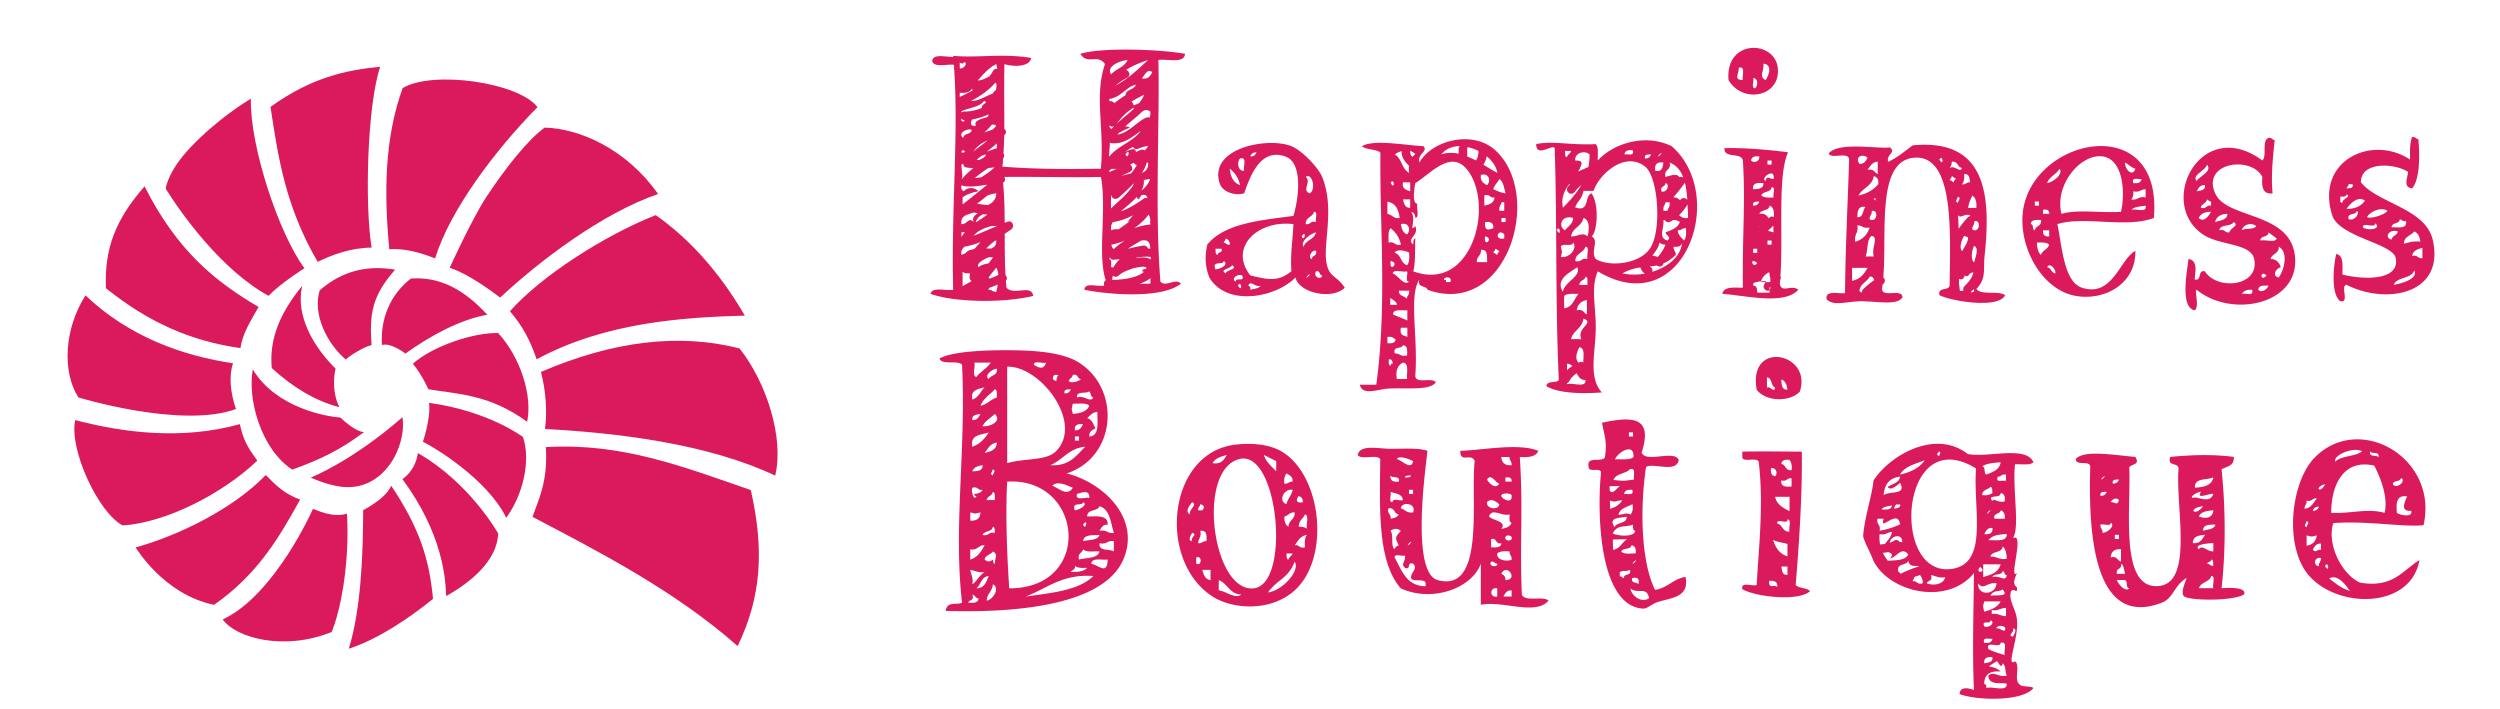
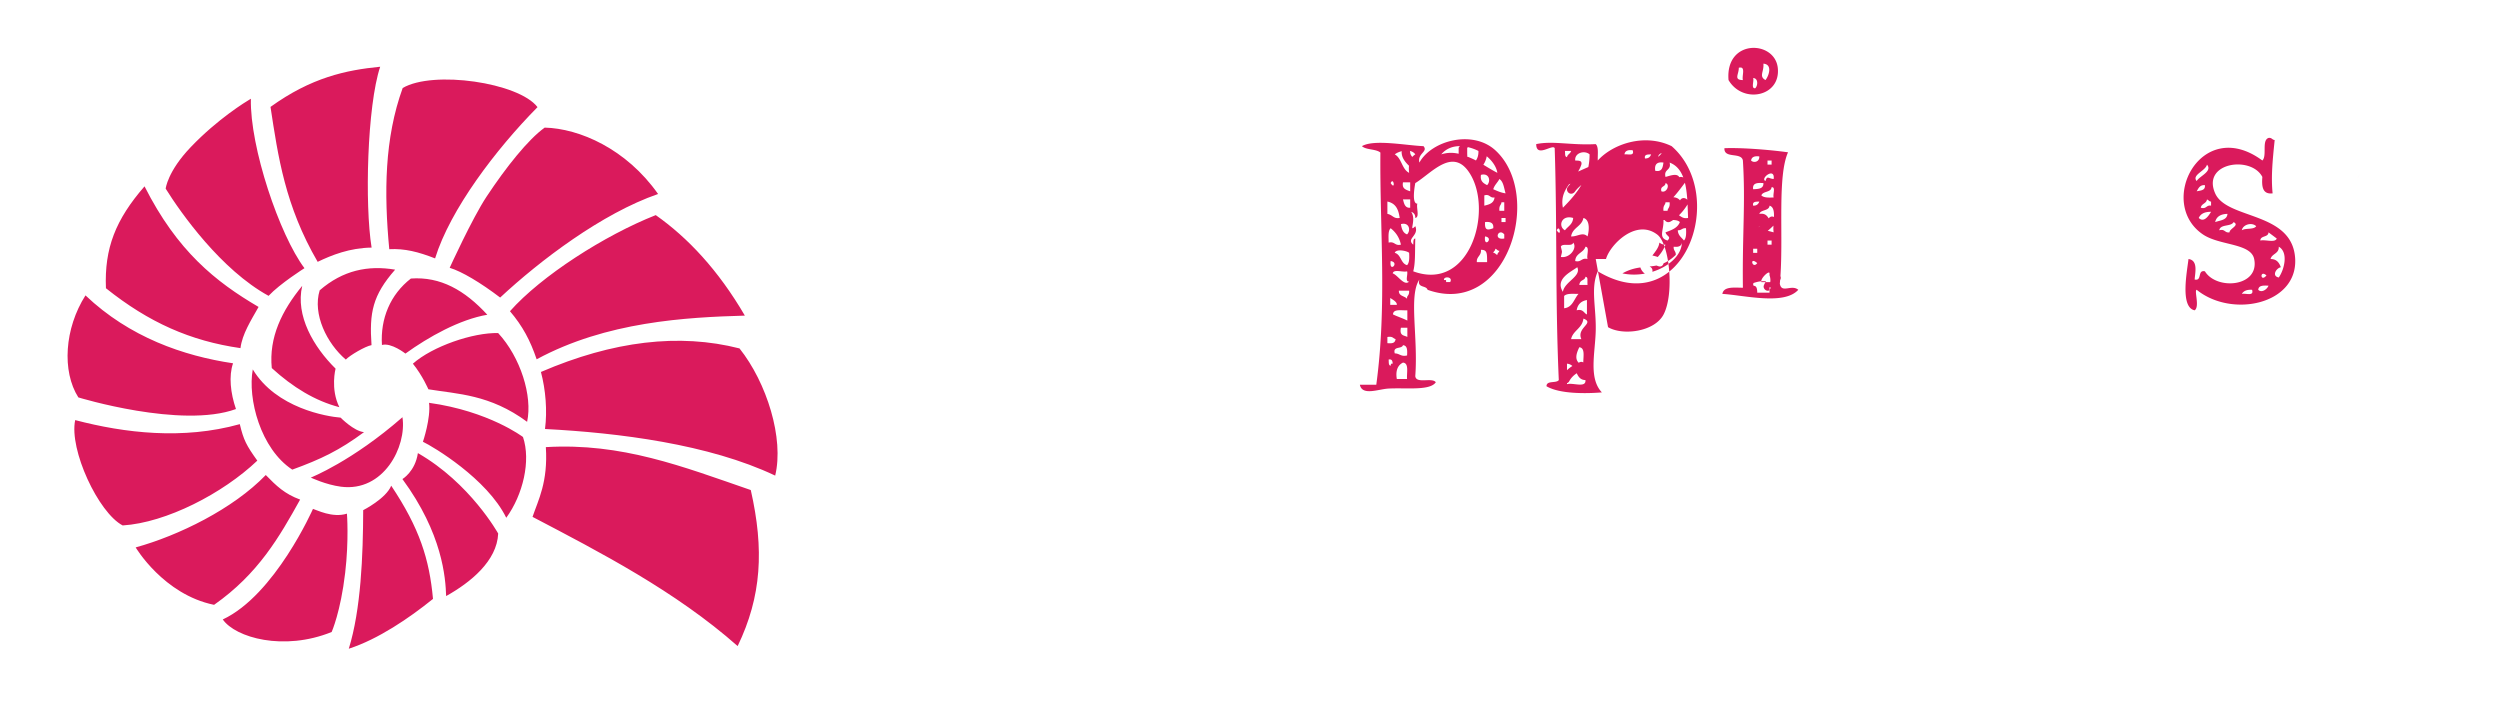
<svg xmlns="http://www.w3.org/2000/svg" width="740" height="210" viewBox="0 0 740 210">
  <g fill="#da1a5c">
    <path d="M220.477 93.423c-7.87-13.492-16.912-23.088-26.376-29.75-15.154 5.986-33.883 17.996-43.15 28.447 3.762 4.42 6.008 8.66 7.897 14.234 20.648-11.17 44.25-12.433 61.63-12.93zM229.456 140.777c2.662-10.965-2.463-27.474-10.56-37.644-17.82-4.553-37.42-2.23-58.78 6.968 1.4 5.26 1.912 11.487 1.206 16.883 21.778 1.13 48.476 4.463 68.134 13.794zM194.794 57.423c-9.437-13.402-23.303-19.39-33.564-19.65-4.896 3.493-11.457 11.747-17.192 20.408-4.29 6.487-10.932 21.092-10.932 21.092 3.555 1.054 9.192 4.424 14.94 8.803 11.8-10.983 30.136-24.915 46.748-30.652zM159.103 31.71c-5.525-7.272-30.91-10.974-39.908-5.66-5.393 14.87-5.55 31.062-3.973 47.71 4.555-.242 8.612.785 13.562 2.725 4.468-14.475 18.004-32.307 30.32-44.774zM218.345 191.24c7.096-14.73 7.872-28.615 3.886-46.185-20.27-6.993-38.136-14.024-60.66-12.708.666 10.362-2.26 15.672-3.94 20.646 19.983 10.473 42.224 21.93 60.715 38.247zM156.024 124.86c1.66-7.64-1.963-19.13-8.573-26.275-7.446-.182-19.44 3.93-25.237 9.065 2.875 3.55 4.584 7.576 4.584 7.576 8.566 1.425 18.188 1.478 29.227 9.633zM144.245 93.163c-6.714-7.294-13.877-11.334-22.62-10.717-6.09 4.713-9.068 11.87-8.57 19.667 2.777-.756 6.95 2.547 6.95 2.547 6.84-4.938 16.047-10.097 24.24-11.497zM109.994 73.288c-2.056-12.66-1.33-41.935 2.543-53.534-10.15.99-20.422 3.204-32.467 11.89 2.24 14.657 4.31 29.29 13.96 45.862 4.118-1.984 9.468-4.13 15.964-4.218zM149.852 153.262c4.965-6.822 7.33-16.886 4.952-23.908 0 0-10.083-7.665-27.807-10.12.57 4.518-1.812 11.528-1.812 11.528 2.94 1.384 19.005 10.935 24.667 22.5zM109.97 102.158c-.67-9.592.293-14.713 6.99-22.34-8.015-1.356-15.478.175-22.33 6.117-2.177 7.057 2.15 15.757 7.73 20.5 1.186-1.254 5.745-3.944 7.61-4.277zM74.26 29.226c-.058.034-.124.078-.175.105-1.3.77-9.595 5.816-17.587 14.174-6.92 7.22-7.46 12.334-7.46 12.334 4.524 7.255 16.406 24.036 30.46 31.73 3.373-3.612 10.622-8.187 10.622-8.187-7.37-9.782-16.194-35.868-15.86-50.154zM147.462 157.923s-8.31-14.968-23.768-23.804c-.8 5.46-4.578 7.683-4.578 7.683 11.885 16.165 12.763 29.24 12.94 34.633 7.166-4.003 15.06-10.357 15.406-18.513zM119.127 123.496c-14.898 13.048-27.133 17.87-27.133 17.87s4.418 2.105 8.923 2.697c12.624 1.656 19.524-11.866 18.21-20.567zM100.45 120.526c-2.7-5.446-1.12-11.407-1.12-11.407-6.467-6.384-11.946-15.653-9.873-24.508-6.024 7.328-9.893 15.237-9.013 24.335 6.205 5.67 12.83 9.72 20.006 11.58zM128.167 177.275c-1.07-11.723-3.967-20.936-12.367-33.507-1.56 3.835-8.295 7.24-8.295 7.24-.036 13.41-.67 29.443-4.263 41.014 8.657-2.803 17.805-9 24.925-14.747zM86.512 139.01c8.456-3.078 13.97-5.703 21.238-11.096-2.982-.267-6.927-4.292-6.927-4.292-4.03-.322-19.058-2.778-26-14.28-1.584 8.684 2.31 23.504 11.69 29.668zM71.182 103.045c.504-4.15 3.11-8.203 5.356-12.19-12.724-7.453-24.06-16.51-33.755-35.697-8.562 9.846-11.915 18.324-11.425 30.158 12.71 10.16 25.043 15.607 39.824 17.73zM102.694 152.04c-4.332 1.374-9.115-1.18-10.052-1.41 0 0-11.236 25.492-26.703 32.73 3.793 5.41 18.054 9.444 32.23 3.714 0 0 2.656-5.953 4.002-17.52 1.143-9.738.522-17.514.522-17.514zM69.843 121.077c-1.62-4.707-2.167-9.786-.863-13.542-14.69-2.19-30.632-7.703-43.678-20.1-6.212 9.76-7.03 22.457-2.113 30.198 0 0 30.49 9.338 46.653 3.444zM88.836 147.878c-4.57-1.67-7.054-4.072-10.165-7.272-9.706 10.06-25.852 17.93-38.513 21.43 0 0 8.24 13.933 23.21 16.995 13.123-9.2 19.36-20.168 25.47-31.152zM76.165 136.35c-3.244-4.515-4.065-6.108-5.184-10.802-16.833 4.7-34.086 2.634-48.724-1.2-1.853 8.717 6.848 27.41 14.053 31.184 12.9-.816 29.64-9.46 39.855-19.183z" />
  </g>
  <g fill="#da1a5c">
-     <path d="M698.073 52.373c1.604-3.21-1.16 2.31 0 0zM442.61 44.478c-6.69-6.103-18.824-2.933-22.47 3.645-.67-2.702 2.68-3.217 1.21-4.86-5.21-.217-14.67-2.1-18.217 0 1.26 1.166 4.153.785 5.465 1.9-.206 22.704 1.984 45.086-1.214 68.715h-4.86c.66 3.376 5.512 1.288 8.507 1.135 5.328-.277 12.24.69 13.968-1.863-1.09-1.54-5.87.583-6.073-1.842.876-11.69-2.003-23.776 1.214-28.557-.757 2.582 2.02 1.62 2.427 3.035 23.567 8.388 34.475-28.147 20.044-41.307zm1.214 8.504c1.22.807 1.357 2.694 1.824 4.25-1.42-.202-2.507-.73-3.646-1.214.36-1.263 1.28-1.963 1.822-3.036zm1.437 6.888v2.534h-1.436c-.17-1.688.578-1.688.61-2.534h.827zm-2.87-1.423c-.208 1.613-1.347 2.05-3.035 2.43v-3.04c1.688-.5 1.574.858 3.036.61zm-2.32-12.192c1.668 1.394 2.867 3.132 3.148 4.904-1.368-.696-2.747-1.553-4.147-2.397.506-.75.83-1.6 1-2.508zm-1.71 5.51c2.457-.68 3.002 1.866 1.822 3.037-1.065-.554-2.112-1.128-1.822-3.036zm-4.07-6.237V43.84c0-.107.2-.203.18-.295 1.053.246 2.2.642 3.17 1.154-.045.122-.02.254-.025.405-.024.835-.244 1.71-.74 2.397-.804-.442-1.82-.853-2.65-1.2.162-.193.065-.45.065-.774zm-2.183-2.27c-.083.163-.348.355-.348.582v1.666c-1.653-.366-3.363-.384-5.152.188 1.44-1.727 3.413-2.436 5.5-2.436zm-13.182 2.436c-.34.205-.63.465-.883.76-.336-.388-.61-.822-.628-1.35a1.274 1.274 0 0 0-.09-.43c.66.15 1.232.47 1.6 1.02zm-4-.948c-.028.11-.048.227-.044.36.06 1.61.97 2.754 2.062 3.848.037.038.08.064.116.096a9.92 9.92 0 0 0 .043 2.11c-2.172-1.068-2.176-4.306-4.25-5.467.525-.416 1.272-.75 2.074-.947zm2.177 38.602c-1.47 1.435-3.33-1.902-4.86-2.427.26-1.36 2.996-.248 4.25-.608.334.883-.708 3.14.61 3.036zm-3.647 6.902h-1.947v-2.043c.844.53 2.05 1.2 1.947 2.043zm-1.822-12.975c2.786.407-.487 3.68 0 0zm-.603-5.465c.004-1.614-.233-3.47.603-4.253 1.474 1.162 2.574 2.692 3.038 4.86-1.856.44-1.786-1.05-3.64-.607zm.603-17.614c.888-2.015 1.513 2.368 0 0zm-.968 5.465c2.53.523 3.286 2.38 3.643 4.86-1.91.29-1.957-.864-3.643-1.214V59.66zm.968 48.59c-.71-.095-.51-1.105-.603-1.82 1.03-.223 1.145.474 1.212 1.215-.516-.11-.572.235-.61.606zm-.968-6.677v-1.825c1.686-.257 1.604.415 2.427.61-.145 1.068-.74 1.384-2.427 1.215zm4.613.605c1.328.09 1.304 1.53 1.214 3.036-1.856.44-2.212-.62-3.643-.606-.64-2.26 2.047-1.192 2.428-2.43zm1.214 10.014h-3.037c-.428-2.53.318-4.136 1.823-4.86 1.89.136 1.028 3.17 1.214 4.86zm.08-12.443c-.844-.53-2.43-.215-1.9-2.748h1.9v2.747zm0-4.86c-1.69-.818-2.89-1.158-4.25-1.824.082-1.735 2.56-1.11 4.25-1.214v3.037zm-.08-6.43c-.712-.905-2.522-.74-2.427-2.43h3.036c.077 1.69-.74 1.283-.608 2.43zm0-9.968c-1.917-.514-1.725-3.134-3.643-3.646.378-1.295 3.737-.57 4.25 0 .083 1.497.093 2.928-.608 3.646zm-1.82-12.148c2.458-.683 3.003 1.864 1.82 3.035-1.2-.42-1.618-1.62-1.82-3.036zm2.742-4.86c-1.686.184-1.88-1.614-2.136-2.455h2.136v2.454zm0-4.86c-1.686-.554-2.423-.97-2.136-2.657h2.136v2.658zm11.833 26.877h-1.213c.113-.843-.236-.57-.606-.608-.243-1.177 2.764-1.08 1.82.61zm-10.932-3.188c.67-2.555.478-5.424.61-9.715-.715.096-.515 1.104-.61 1.82-2.2-1.852 1.805-2.61.61-5.467-2.125 2.11.458-1.835-1.215-4.25.748.264 1.247.777 1.215 1.82 1.357-.26.244-2.992.606-4.25-2.155.134-.156-8.17-.605-6.074 4.985-3.056 11.36-11.083 16.398-2.43 6.52 11.195-.416 34.677-17.008 28.546zm18.83-2.717c-.157-1.688 1.372-1.867 1.215-3.646 1.88-.06 1.81 1.11 1.822 3.645h-3.038zm2.43-7.61c2.78.408-.488 3.68 0 0zm0-4.25c1.587-.17 2.612.222 2.427 1.822-1.708.622-2.585.69-2.426-1.82zm3.643 9.718c-.492-.114-.604-.61-1.216-.608.118-.49.612-.604.61-1.214.492.118.604.61 1.212.61-.113.49-.608.604-.606 1.213zm2.043-4.856c-3.373.605-1.686-3.235 0-1.216v1.217zm.388-4.86h-1.214V64.52h1.214v1.216zM494.807 43.264c-8.014-3.89-17.453-.66-21.865 4.25-.07-1.75.33-3.975-.606-4.858-7.162.407-12.71-1.046-17.615 0 0 4.183 4.905-.15 5.47 1.214.76 23.812.137 44.32 1.212 68.634-.78 1.044-3.632.01-3.643 1.822 3.877 2.303 11.638 2.21 16.397 1.823-3.978-4.183-1.985-11.665-1.82-18.224.175-6.985-1.593-12.61.606-17.615 25.42 15.233 38.742-22.334 21.864-37.046zm3.924 10.82c.384 1.54.588 3.26.71 5.06-.503-.605-1.57-.782-2.106.09a.568.568 0 0 0-.048.07c-.44-.523-1.064-.863-1.97-.917 1.203-1.327 2.28-2.77 3.357-4.205.026-.032.038-.064.058-.098zm-5.136 17.118c-2.894-.867-1.012-3.156-1.214-6.075.116.005.236.005.356.005.333.515.99.84 1.686.475.287-.152.564-.317.833-.492.836.035 1.562.173 1.984.62-.663 1.77-2.484 2.38-4.254 3.038.338 1.237 1.828 1.19.608 2.43zm-.608 1.214c-.545 1.434-1.352 2.61-2.288 3.652a13.44 13.44 0 0 0-1.596-.434c.874-1.158 1.955-2.438 2.065-3.824.484.322.983.632 1.82.606zm0-12.546h1.215c.173 1.69-.575 1.69-.606 2.534h-1.214c-.17-1.688.573-1.688.606-2.534zm1.215-11.747c2.052.774 3.29 2.364 4.058 4.422-.35-.186-.79-.24-1.188-.085-.668-1.327-2.892-.378-4.084-.087-.6-2.423 1.815-1.828 1.215-4.25zm-1.214 6.073c1.48.38.322 3.07-1.216 2.43-.44-1.658 1.21-1.224 1.216-2.43zm-1.82-8.502c2.036-1.47-1.47 2.037 0 0zm1.214 2.43c-.21 1.408-.392 2.844-2.43 2.428-.282-1.903.526-2.712 2.43-2.43zm-3.646-2.43c-.265.745-.777 1.246-1.823 1.213-.28-1.297.87-1.157 1.824-1.213zm-5.464-1.216c.61 1.826-1.355 1.076-2.43 1.216.144-1.07 1.045-1.387 2.43-1.216zm-12.757 1.216c0 1.34-.13 2.585-.37 3.75-1.006.44-2.01.895-3.018 1.335.378-.638.715-1.312.958-2.05.284-1.297-.868-1.157-1.82-1.217-.243-2.273 2.76-3.13 4.25-1.82zm-5.466-1.012c-.215.847-1.07.957-1.214 1.824-.713-.1-.515-.978-.61-1.824h1.824zm-.595 9.846c.137-.044.27-.093.404-.14a9.54 9.54 0 0 0-.856 1.05c-.392.566-.105 1.4.455 1.73.63.37 1.34.11 1.73-.453.518-.747 1.205-1.36 1.896-1.965-1.43 2.472-3.368 4.616-5.463 6.734-.597-3.007.458-5.036 1.835-6.956zm1.204 9.992c-.123 1.904-1.568 2.486-2.432 3.647-2.143-1.16-1.038-4.69 2.432-3.647zm-3.645 8.505c.42-1.198 3.39.15 3.646-1.214 1.3 1.538-.95 4.694-3.645 4.252.425-1.87.425-1.17 0-3.037zm-1.213-4.858c.883-2.014 1.51 2.368 0 0zm6.072 10.93c1.296 2.732-3.813 4.275-4.253 7.29-2.377-3.814 2.26-5.824 4.252-7.29zm-3.887 8.504c.846-.836 2.64-.598 4.25-.608-1.337 1.495-1.72 3.977-4.25 4.254V87.6zm6.75 1.218v4.25c-.844-.258-1.1-1.736-3.037-1.215.268-1.756 1.35-2.77 3.037-3.035zm-5.904 18.827c.713.07 1.21.332 1.597.69a9.9 9.9 0 0 0-1.598 1.24v-1.93zm0 6.073v-.307c.258-.08.5-.26.67-.58.524-.988 1.307-1.754 2.218-2.35.49 1.042 1.06 1.977 2.575 2.025.235 2.46-3.78.668-5.464 1.213zm3.647-10.932c1.71.182 1.205 2.573 1.173 4.497-.285-.173-.628-.24-.94-.11-.146.06-.29.13-.434.19-1.096-1.114-.74-2.68.2-4.577zm.605-2.41h-3.035c.52-2.53 3.31-3.168 3.646-6.072 3.517 1.315-2.164 2.698-.61 6.073zm-.605-16.03c.178-1.69 1.642-1.194 1.82-2.43.826.186.504.74.61 2.43h-2.43zm2.43-7.677c-1.858-.443-1.785 1.046-3.645.606.08-2.347 2.464-2.396 3.037-4.25 1.342.076.257 2.575.607 3.643zm0-6.684c-1.427-1.433-2.984.1-4.86 0 .393-2.643 3.16-2.913 3.647-5.467 2.088.563 1.65 4.01 1.213 5.466zm2.43 6.683c-1.666-2.324 1.124-5.438-1.217-6.684 1.587-1.17 2.38-9.066 0-12.755-2.296.742-.364 5.647-4.858 4.19.543-1.888 2.03-2.39 2.432-4.923h3.035c1.19-4.22 8.882-12.05 15.182-7.224 3.73 2.857 5.05 17.735 1.823 23.72-2.726 5.055-12.047 6.253-16.4 3.676zm7.894 4.25c1.964-1.102 3.694-1.53 5.318-1.752.24.73.69 1.372 1.33 1.824-2.17.39-4.46.404-6.647-.07zm8.863-.466c.136-.533-.07-1.152-.577-1.422-.028-.017-.15-.1-.227-.152a19.493 19.493 0 0 0 2.016-.283c.202.073.407.146.61.215.792.27 1.348-.236 1.5-.867 1.154-.493 2.338-1.26 3.607-2.494.077-1.087-.745-1.278-.608-2.428 1.385.17 2.284-.145 2.43-1.214-.13 3.824-3.936 7.158-8.752 8.646zm9.36-9.252c-.71-.91-1.755-1.484-1.824-3.035 1.09.076 1.28-.744 2.43-.61.082 1.498.09 2.928-.608 3.645zm-1.478-7.475c.984-.952 1.832-2.056 2.542-3.216.064 1.324.103 2.675.15 4.01-1.418.256-1.975-.35-2.692-.793zM671.48 40.833c.983-.172 1.047.575 1.824.608-.558 5.533-1.125 10.695-.61 15.792-2.985.357-3.268-1.997-3.036-4.858-3.324-6.413-18.02-4.286-13.968 4.858 3.49 7.884 22.992 5.233 23.687 19.437.656 13.45-18.783 17.537-29.156 9.11-.806.205.956 4.983-.602 6.073-4.382-.89-2.236-11.527-1.824-15.184 2.92.39 1.942 4.11 1.824 6.072 2.318.5.71-2.927 3.035-2.43 3.51 5.716 16.266 4.578 14.58-3.643-.98-4.748-10.245-3.918-15.188-7.29-13.78-9.396-.494-35.257 17.613-21.866 1.458-1.377-.273-5.943 1.822-6.68zM650.22 53.59c.805-1.455 4.78-2.88 3.04-4.86-.393 1.862-4.61 3.045-3.04 4.86zm0 3.035c1.163-.255 2.617-.22 2.433-1.823-1.52-.1-1.903.934-2.432 1.823zm1.218 4.86c1.716.5 1.575-.858 3.038-.61V59.66c-.61.002-.724-.49-1.216-.607-.18 1.24-1.643 1.192-1.822 2.43zm-.607 3.035c1.563 1.492 2.918-.648 3.646-1.82-1.853-.03-3.093.55-3.645 1.82zm4.86 1.216c1.49-.535 3.5-.545 3.642-2.43-1.975.047-3.27.778-3.643 2.43zm1.213 2.43c1.72-.5 1.572.855 3.036.608-.03-1.115 3.11-2.057 1.215-3.037-.78 1.442-3.945.51-4.252 2.43zm6.68 0c1.088-.74 3.535-.11 4.252-1.216-1.362-1.29-4-.43-4.25 1.217zm7.897.607c-.056 1.56-2.37.87-2.428 2.43 1.452-.37 4.41.762 4.86-.606m-1.822 6.072c1.815.004 2.55 1.09 3.037 2.428-1.377.272-2.786 2.614-.61 3.037 1.553-2.154 2.987-7.41 0-9.11.11 2.134-2.05 2-2.427 3.644zm-1.216 4.858c-2.047-1.844-1.845 2.246 0 0zm-2.428 4.25c.91.97 2.556-.018 3.034-1.214-1.507-.09-2.945-.114-3.034 1.215zm-4.862 1.215c1.15-.268 3.66.827 3.037-1.214-1.508-.092-2.52.312-3.036 1.213z" fill-rule="evenodd" />
-     <path d="M713.998 40.566c.98-.173 1.046.574 1.82.607.402 3.74.648 11.763-1.82 14.574-2.738-.284-1.382-2.86-1.216-4.857-3.755-2.558-13.93-3.26-13.967 3.037 4.755 6.19 19.08 7.706 21.26 17.005 3.772 16.15-13.72 19.392-25.51 13.364-1.933.295 1.02 5.477-1.824 4.86-2.8-1.957-2.085-10.337-1.214-13.972 2.245.385 1.853 3.412 1.823 6.073 6.414 1.632 17.067 1.813 15.79-4.857-.843-4.397-16.83-6.203-18.83-12.756-4.996-16.062 11.706-23.955 23.08-16.4-.06-2.49-.12-4.976.608-6.678zm-17.615 9.716c-1.153 2.31 1.606-3.21 0 0zm-1.82 5.465c.954-.056 2.104.084 1.82-1.214h-1.216c.003.61-.49.723-.603 1.214zm-1.823 2.43v1.217c.032.37.09.72.608.607-.176-1.07 2.858-1.878 1.216-2.43-.104.708-.964.662-1.824.608zm1.824 3.647c2.683.053 4.38-.882 5.463-2.43-2.13-1.537-4.43.957-5.463 2.43zm6.072 2.43c.87.63 5.072-.57 6.075-1.826-1.91-1.314-5.172.215-6.074 1.825zm-5.47.605c2.02.745 3.462-2.132 2.433-2.43-.193 1.427-2.88.36-2.433 2.43zm12.757 2.43c1.94-.084 4.648.598 4.25-1.824-.836.026-1.333-.286-1.82-.607-.06 1.56-2.37.868-2.43 2.43zm-8.503 0c1.244 1.04 5.712.622 3.643-1.215.1 1.72-3.742-.506-3.643 1.214zm8.503 3.643c.18-1.238 1.642-1.19 1.822-2.428-2.573-.872-4.194 1.858-1.822 2.428zm3.646 1.215c1.453-.37 2.77-.873 4.857-.608-.2-1.416-.622-2.616-1.822-3.036-.912 1.316-3.04 1.414-3.036 3.644zm2.428 3.642c1.718-.5 1.575.858 3.036.61v-3.04c-1.443.382-2.827.82-3.036 2.43zm-5.467 8.506c2.67-.385 7.374-1.92 6.075-4.252-.84 2.605-5.087 1.796-6.074 4.252zM637.538 64.52c-8.19 3.118-20.698-.675-28.547 1.825 1.44 7.043 1.946 17.096 7.29 18.827 9.052 2.934 11.166-8.413 15.792-10.932.19 9.584-8.793 14.84-17.615 13.36-9.314-1.56-16.41-12.98-15.793-23.686 1.336-22.964 41.75-32.07 38.874.606zM622.353 46.3c-6.523-.867-14.313 8.502-12.147 17.007 4.66-1.414 11.943-.208 17.613-.61 1.35-5.902.588-15.592-5.467-16.397zm9.718 3.643c-1.263-.354-1.962-1.275-3.038-1.82-.162 1.946 2.22 4.446 3.04 1.82zm-26.115 4.253c1.937-.314 4.88-2.78 3.643-4.253-.892 1.74-2.982 2.282-3.643 4.253zm25.51 0c1.383.17 2.28-.148 2.426-1.214-1.072.137-3.04-.614-2.426 1.214zm0 2.43c.043 1.057-.14 1.888-.61 2.43 1.918.297 2.144-1.096 4.252-.61V56.02c-1.427-.014-1.787 1.047-3.643.607zm-29.155 4.25h1.216V59.66h-1.216v1.215zm28.545 1.215c1.38-.44 4.742 1.095 4.252-1.215-1.583.24-3.33.314-4.252 1.216zm-26.113 1.217h1.82c.077-1.09-.603-1.42-1.82-1.216v1.217zm-3.648 3.037c1.003.008.342 1.683 1.215 1.82.187-1.43 2.11-1.13 1.82-3.037-1.505-.086-2.945-.113-3.036 1.217zm5.468 3.642v-1.82h-1.82c-.114 1.324.495 1.933 1.82 1.82zm-2.43 5.47c.41-1.412 2.018-1.627 2.43-3.04-.72-.697-2.147-.687-3.642-.606.06 1.556.34 2.895 1.21 3.646zm4.25 5.465c.257-1.34-1.818-3.35-2.427-1.822 1.236.18 1.19 1.643 2.427 1.823zM398.042 85.172c-3.687 3.657-13.543 1.59-14.576-3.036-5.993 6.09-20.426 8.615-25.512 0-1.156-3.13-1.436-5.83-.607-9.72 5.06-6.275 15.492-7.18 25.51-8.5 1.64-5.502 2.83-15.8-2.427-17.615-7.08-2.44-10.16 5.065-12.152 10.933-3.28.848-6.574-.692-7.288-3.035-3.23-10.607 14.617-13.66 21.26-10.932 3.376 1.385 8.093 6.567 9.11 9.11 4.213 10.526-.67 21.63 1.824 27.332 1.06 2.427 2.9 2.387 4.858 5.464zM370.102 46.3c1.043.034 1.558-.467 1.822-1.216-1.043-.03-1.56.467-1.822 1.216zm-1.824 4.252c-.366-1.254.983-4.222-1.213-3.645-.993.985-.732 3.815 1.213 3.645zm-1.214 4.25c-.464-2.168-1.565-3.698-3.037-4.86.193 2.443 1.098 4.168 3.037 4.86zm20.65 2.43c1.98-1.242.602-6.258-1.213-4.86 1.82 1.298-1.33 4.035 1.214 4.86zm-1.213 9.112c1.465.247 1.32-1.11 3.038-.61-.33-.88.71-3.14-.61-3.036-.376 1.648-2.536 1.514-2.427 3.646zm-16.398 15.184c5.722 1.387 8.263 1.815 12.148-1.216-.342-5.2.408-9.31.606-13.967-10.512-1.31-19.27 6.873-12.754 15.183zm15.79-8.503c.606-2.027 3.162-2.102 3.646-4.25-1.79.46-4.826 2.83-3.645 4.25zm-.604-3.04c.882 2.016 1.51-2.367 0 0zm-23.082 1.825c.776.033.84.78 1.82.606.034-1.044-.465-1.556-1.213-1.82 0 .606-.492.723-.607 1.214zm-1.823 3.643c.055-.956 1.55-.475 1.214-1.822h-1.82c.095.716-.105 1.725.606 1.823zm27.94 1.216c.008-1.207 1.658-.773 1.215-2.43-1.346-.45-2.502 2.238-1.214 2.43zm-28.547 3.036c1.302.03 4.178-1.414 2.43-2.43-.247 1.373-3.56-.32-2.43 2.43zm3.038 1.215c.04-1.042 3.948-1.22 1.82-2.43-.04 1.044-3.948 1.22-1.82 2.43zm28.546.608c-.958-.054-.477-1.548-1.822-1.216-.96 1.68 1.577 2.727 1.822 1.216zm-4.25 0c-1.47 2.04 2.036-1.47 0 0zm-21.26 1.82c-.24-1.454 2.77.338 1.824-1.82-1.543-.644-3.465 1.277-1.824 1.82zm.607 1.216c1.512 2.37.886-2.014 0 0zm3.645 1.215c1.08-.336 2.522-.313 3.035-1.216-1.554.658-2.894-1.846-3.644 0 .476.135.708.507.61 1.215zM350.77 15.932c-7.252-1.35-24.79-1.96-30.978 0 2.104 3.446 4.96-.186 7.29 3.036-3.232 9.485-.15 18.644-1.216 30.976-10.775.14-18.704.152-29.155-.607.023-.21.035-.427.057-.64.107-.23.12-.5.064-.762.032-.34.063-.687.09-1.028.392-.45.373-1.057.112-1.515.107-1.73.165-3.493.2-5.28.107-.14.222-.267.324-.414.415-.588.175-1.19-.29-1.55.056-5.99-.122-12.324.05-19.178 2.27.75 7.432 1.046 7.897-1.823-8.645-1.41-15.34.04-23.08-.607l.028.364c-2.542-.1-5.902-1.02-6.235 1.09.414 2.12 4.128.935 6.416 1.182 1.508 20.116-.8 41.36-.207 66.606-2.255.377-6.252-.99-6.682 1.214 7.455 2.573 21.44 2.702 30.37.61-.515-3.625-5.57.016-7.895-2.43a68.758 68.758 0 0 1-.187-2.092c.472-.47.333-1.19-.11-1.644-.226-3.93-.23-8.082-.234-12.233.633-.43 1.266-.852 1.89-1.276 1.13-.768.455-2.792-.976-2.313-.31.105-.617.22-.924.333a230.096 230.096 0 0 0-.053-4.008 1.22 1.22 0 0 0-.008-.395c-.062-2.564-.182-5.07-.42-7.46.07-.06.14-.115.212-.173.506-.417.466-1.063.152-1.542 10.364-.09 19.463.2 28.6.003 1.797 9.397-1.09 23.248 1.436 30.566-.522.3-.672 1.007-.448 1.578-1.89.482-5.85-1.11-5.847 1.263 7.5 1.492 22.92 2.668 28.547-1.82-1.667-1.812-4.408 1.203-6.074-.61-1.723-20.41-.148-49.133-.61-65.595 2.84-.406 7.655 1.172 7.9-1.823zM292.915 82.49a7.37 7.37 0 0 0-.3-.388c.106-.132.212-.262.317-.4.594-.804 1.3-1.623 1.97-2.475.373.613.55 1.374.61 2.177-.86.39-1.725.752-2.597 1.085zM286 49.56a26.59 26.59 0 0 0 2.108.22c-1.21.944-2.347 1.977-3.334 3.186-.037.044-.066.105-.097.155.355-1.968-.015-1.812-.102-4.39.18-.093.364-.183.545-.272.01.52.27 1.014.88 1.102zm-.738 7.065c-.796-.467-.862-1.216-.54-1.86a.96.96 0 0 0 .61.316c2.36.324 4.615-.077 6.894-.417-2.414 1.98-4.862 3.963-7.296 5.844v-2.06c.845-.757 2.767-1.502 4.675-1.82-1.14-1.28-3.204-1.28-4.343-.002zm.232-21.085c.043.003.087-.002.132-.002a8.04 8.04 0 0 0-.434.436c-.59.045-.71-.38-.69-.946.2.292.528.505.992.512zm6.815 6.045c-1.377 1.14-2.857 2.163-4.238 3.3.865-1.185 1.902-2.153 3.288-2.87.313-.15.626-.298.95-.43zm-7.14-.752c-1.867-1.135.702-2.884 2.43-2.43-.058 1.562-2.37.87-2.43 2.43zm-.074 3.465c.114.278.357.49.65.62-.344.232-.774.34-1.183.166.093-.347.31-.572.533-.786zm7.638-10.46a7.232 7.232 0 0 1-.402.78c-2.076.604-4.26 1.197-3.434 2.57-1.628.354-1.74-.67-1.186-1.815 1.74-.276 3.378-.865 5.022-1.535zm-.877 11.856c-.25.943-1.167 1.222-1.934 1.65-.28 0-.562.002-.845-.008.46-.415.935-.812 1.416-1.2.448-.152.895-.307 1.363-.442zm3.2-1.824c-.987.32-1.974.67-2.976 1.015 1.02-.784 2.027-1.576 2.977-2.44v1.425zm-3.66-4.644c.776-.774 1.55-1.548 2.23-2.372.492-.013.933.084 1.262.334-.326.483-.746.886-1.205 1.24-.778.228-1.542.496-2.29.798zm3.438-12.583c-.143.062-.28.15-.392.267-.24.255-.446.54-.64.83-2.113.673-3.574 2-6.204 2.158.02-.056.053-.11.077-.167 2.556-1.33 5.083-3.073 6.93-5.252.578.222.303 1.294.228 2.165zM291.25 29.9c1.65.486-.85.85-.64 2.086-1.633.608-3.3 1.05-5.116 1.023-.37-.005-.65.122-.852.32a1.24 1.24 0 0 0-.07-.39c2.174-1.07 5.334-1.142 6.678-3.04zm-6.687 38.873a6.48 6.48 0 0 0 1.094-.114 10.71 10.71 0 0 0-1.065 1.49c-.02-.448.02-.958-.03-1.377zm0 7.896c.04.006.07.006.107.01a7.98 7.98 0 0 1-.067.134c-.012-.05-.022-.1-.04-.145zm.38 3.677c.06.445 1.203.617 2.234.574-.373 1.28-.116 1.935.43 2.238-.728.474-1.505.915-2.364 1.358-.126.065-.228.15-.312.247V80.35c.005 0 .008-.003.013-.003zm8.983-4.177c-.395.614-.877 1.235-1.337 1.82-1.24.16-2.2.5-3 1.108-.576-1.03 1.162-2.2 3.123-2.96.405.01.81.018 1.213.032zm-3.65-4.516c-.567.57-1.094 1.18-1.612 1.797-.177.113-.36.224-.547.333a8.444 8.444 0 0 0-1.097.27c-.488.16-.89.493-1.242.897-.448.195-.866.368-1.215.503-.13-1.287.32-2 1.018-2.462 1.635-.266 3.183-.755 4.697-1.336zm1.054-8.203c.326.04.635.044.946.05-.996.728-2.032 1.406-3.04 2.107a4.61 4.61 0 0 0-.42.13c.368-1.13 1.167-1.83 2.157-2.334.12.015.24.036.357.048zm-3.123 2.286c-1.58-1.635-1.832.742-3.644.61-.334-2.69 1.93-2.778 3.616-3.45.4.058.803.128 1.203.21-.664.545-1.782 1.266-1.176 2.63zm.36-13.038c1.242-1.102 2.61-2.055 4.013-2.964.604-.052 1.21-.123 1.818-.208-1.166 1.13-2.522 2.07-3.938 2.952a23.84 23.84 0 0 1-1.894.22zm6.322-33.73c.136.44.215.937.32 1.41-.46-.092-.952.063-1.246.602a11.49 11.49 0 0 1-1.13 1.665c-1.04.49-1.965 1.098-3.412 1.182 1.615-1.828 3.185-3.698 5.467-4.86zm-10.803-.607c0 .374 1.087.736 1.215 0 1.512.246-.37 2.354-1.215 1.824V18.36zm0 9.11c1.688.128 3.02-.153 3.578-1.214.152.157.182.332.188.514a33.9 33.9 0 0 1-3.76 1.912c-.005.002-.004.007-.005.01V27.47zm8.373 58.31c.16-.21.29-.402.404-.59.834-.292 1.66-.615 2.482-.962-.146.905-.34 1.69-.457 2.16-1.09.075-1.282-.745-2.43-.61zm2.43-14.578c.07 1.4-.61 2.053-1.605 2.387-.45-.022-.902-.04-1.357-.052a24.723 24.723 0 0 1 2.6-2.284c.123-.014.23-.044.36-.052zm-6.734-1.444c.42-.442.925-.844 1.403-1.23 1.803-1.07 3.81-1.89 5.497-1.578v.003c-2.533.977-4.57 2.044-6.9 2.805zm6.733-12.527c.017 1.68-1.025 2.785-2.424 3.47-1.092-.086-2.178-.256-3.256-.364a430.54 430.54 0 0 0 3.033-2.448 9.652 9.652 0 0 1 2.646-.657zm38.42-36.528c1.922-1.237 4.152-2.163 6.525-2.95-2.973 2.77-5.9 5.588-9.64 7.587 1.06-.915 2.217-1.702 3.474-2.347 1.125-.58.606-2.018-.36-2.29zm.45-2.948c-.898 2.136-3.448 2.624-4.86 4.25-1.61-2.247 2.428-4.03 4.86-4.25zm2.43 7.29c-.423 1.6-2.764 1.28-3.036 3.035.064 0 .132-.01.197-.01a32.716 32.716 0 0 0-3.505 2.456 1.426 1.426 0 0 0-1.386-.565c-.05-.228-.1-.455-.166-.667 3.58-.468 4.72-3.377 7.896-4.25zm-5.12 42.843c-.59-.097-1.275-.06-2.17.278-.117-1.08.088-1.84.477-2.413 2.148-.33 4.13-1.054 6.017-2.027a29.01 29.01 0 0 0-1.634 2.01c.254-.093.51-.2.765-.313-1.124.862-2.356 1.696-3.455 2.465zm1.942 3.313c-1.167.718-2.288 1.497-3.28 2.466-.075-.013-.152-.02-.222-.035-.298-.304-.462-.745-.552-1.26.146.018.304.01.47-.025 1.234-.27 2.414-.69 3.584-1.145zm4.824-14.74c.404-.73.676-1.492.74-2.3.028-.33.02-.628-.016-.895.355-.055.916-.152 1.883-.283-.502 1.525-1.512 2.544-2.607 3.478zm1.813 2.233c-.335-.153-.72-.16-1.07.086-2.107 1.49-4.28 2.874-6.655 3.74-.05.006-.1.015-.15.022 1.567-1.34 3.344-2.716 4.697-4.22.163.19.328.378.326.732.952-.262.52-1.91 2.43-1.216.22.21.318.534.42.855zm-1.658-7.477c.658-1.008 1.165-2.033 1.427-3.036a1.7 1.7 0 0 1 .414-.056c.188 1.83-.725 2.563-1.842 3.092zm.858-6.666c-.37-.292-.86-.342-1.394-.115-.417.174-.84.387-1.265.61.192-1.372-1.46-.953-3.345.008.79-.573 1.645-1.087 2.5-1.596.962 1.606 2.123-.177 4.492-.193-.295.463-.63.885-.987 1.286zm-5.696 1.144c1.51-2.37.885 2.01 0 0zm1.36 5.146c.987-.494.718-1.653-.01-2.124.37-.177.737-.362 1.103-.553.195.41.507.602.88.658-.414.844-1.024 1.718-1.73 2.572-.984.14-2.03.44-2.996.777.924-.43 1.84-.874 2.753-1.33zm1.09 3.386c-.083.982-2.296 3.26-2.617 3.587-1.312 1.334-2.787 2.56-4.12 3.9-.05-1.63-.02-2.91.01-4.035.08.194.154.386.246.583.37.78 1.425.754 1.99.256 1.123-.99 2.87-2.52 4.492-4.29zm2.19 16.986c1.528-.267 2.75.034 2.65 2.42-.237-.044-.438-.07-.64-.098-.184-.52-.713-.924-1.485-.82-1.393.19-2.76.526-4.13.85-.08-.01-.164-.012-.25-.018 1.246-.822 2.57-1.547 3.853-2.334zm2.652-4.72c-.035 0-.066-.012-.102-.01-1.607.12-3.11.533-4.58 1.044 1.66-1.214 3.23-2.527 4.14-3.976.656.508.6 1.723.542 2.94zm-.17-31.663a1.422 1.422 0 0 0-1.135.04c-2.783 1.375-5.228 4.5-8.36 4.978.148-.184.296-.368.452-.546.937-.48 1.946-1.053 3.137-1.504-.102-.294-.634-.384-1.31-.352 1.622-1.48 3.447-2.87 4.996-4.39.654-.462 1.29-.746 2.388-.117.15.836.06 1.43-.168 1.89zm-9.752 1.794c1.258-1.65 2.638-3.242 4.41-4.35.18-.11.31-.245.407-.393.16.093.255.19.29.293-1.592 1.525-3.484 2.96-5.106 4.45zm6.6-6.042c-.53.205-1.052.422-1.594.616a1.426 1.426 0 0 0-.622-1.117 50.044 50.044 0 0 1 3.766-2.043c-.342.897-.883 1.738-1.55 2.545zm-7.336 6.745c-.287.286-.564.573-.823.864-.37-.233-.563-.63-.656-1.104.38.42.974.495 1.478.24zm-1.29 4.966c3.806.66 6.316-1.513 9.118-3.5-2.032 3.066-6.978 4.468-9.34 7.657.04-1.745.24-2.828.222-4.157zm.57 7.684c.503.047.99.035 1.47-.012a57.58 57.58 0 0 1-2.162.953c-.027-.125-.05-.24-.082-.365a9.84 9.84 0 0 1 .773-.576zm-.77 26.692c.077-.16.17-.303.27-.433.17.398.526.692 1.087.653.62-.045 1.235-.127 1.847-.226a10.348 10.348 0 0 0-1.92 2.47c-.23-.005-.464-.007-.673-.037-.054-.96.286-2.314-.613-2.428zm.906 6.166c.06-.4.1-.82.16-1.222.49.374 1.27.443 1.748-.032.972-.97 2.505-1.5 3.754-1.975.544-.207 4.885-1.34 4.425-.03-.603.064-1.135.1-1.187.734.162.062.325.112.487.16-2.037 1.82-6.427 2.373-9.386 2.366zm11.284 1.122c-.998.053-2.055.045-3.127.023 1.228-.425 2.332-.964 3.156-1.643.05.42.048.947-.028 1.62zm.137-7.126c-1.11-.75-2.752-.766-4.464-.393.204-.106.406-.213.612-.312 1.225-.072 2.618-.255 3.853-.066v.77zm-2.613-53.612c.755-1.022 1.767-3.102 3.037-1.823-.556 1.066-1.13 2.11-3.038 1.823zM585 85.542c3.033-3.123 1.985-5.618 2.433-9.716 1.983-18.362.365-34.876-21.258-32.8-2.35 1.7-4.482 3.617-7.292 4.858-.575-2.35 2.37-2.5.608-4.25-3.975.492-15.37-1.76-18.222 1.823.86 1.772 6.034-.77 6.076 1.82-.37 11.875-1.098 25.68-1.216 39.482-2.143.282-5.85-.996-5.464 1.823 2.125 2.086 5.647.728 9.715.606 4.765-.145 11.28 1.448 12.755-1.218-.137-2.696-5.937.27-6.073-2.43.072-.435.135-.885.193-1.346.013-.006.02-.017.033-.023.553-.413.835-1.086.455-1.732a1.218 1.218 0 0 0-.282-.316c1.12-13.75-2.14-34.746 9.317-35.452 11.985-.737 10.408 23.2 10.328 37.658-.052 1.972-3.623.428-3.036 3.037 3.668 1.853 17.672 4.064 19.435 0-2.01-1.432-7.006.122-8.504-1.825zm-29.756-26.117c-.224-.25-.46-.4-.71-.495.207-.113.408-.24.608-.367-.004.303.02.593.102.862zm-5.47 7.29c1.43-.016 1.79 1.045 3.644.608-.665 2.168-2.08 3.586-4.255 4.25-.427-2.252 1.04-2.607.61-4.86zm0-2.43c.042-1.78.218-3.423 2.43-3.036-.952.87-.48 3.164-2.43 3.034zm6.163-9.693a1.384 1.384 0 0 0-.18.165c-1.546 1.755-3.492 2.622-5.64 3.125 1.148-2.272 4.062-2.78 4.515-5.745 1.306.364 1.48 1.307 1.305 2.455zm-.13-6.708v3.645c-.844-.26-1.1-1.735-3.04-1.217.784-1.04 1.35-2.387 3.04-2.43zm-2.996-1.213c-.53.89-.908 1.925-2.43 1.824-1.404-2.043.803-3.138 2.43-1.823zm-4.6 36.442V79.28h4.6c-.983 1.688-2.068 3.38-4.6 3.832zm5.814 3.646c-.016 0-.033 0-.052.002.044-.04.088-.083.133-.12-.028.045-.056.09-.08.118zm-2.488-1.2c-.326.322-.416.69-.356 1.034-.316-.1-.588-.238-.8-.44.216-2.218 2.226-2.635 3.038-4.252.8-.14 1.17.336 1.31 1.035-1.11.823-2.206 1.656-3.192 2.624zm3.097-9.652h-2.43c.792-1.687.258-5.01 1.82-6.076 2.16.385-.175 3.545.61 6.076zm-1.214-11.013c-.078-1.09.74-1.28.604-2.43 2.135-.663 1.627 3.725-.605 2.43zm30.37 3.035c-.072-1.002.608-1.254.612-2.18.024-.086.038-.173.044-.256 2.065-.576 1.557 3.722-.656 2.436zm-1.217 2.43c-.145 1.697-1.112 2.572-1.665 3.86h-.297a10.31 10.31 0 0 1-.272-.907c-.016-1.264.41-2.424 1.052-3.51.42.16.858.303 1.183.558zm-3.04-12.146c1.084.442.09 1.1 0 1.82-1.08-.444-.085-1.102 0-1.82zm0 5.467c1.08 1.132 1.544-.495 3.645 0-.033.135-.084.252-.13.376-.248.03-.492.153-.71.407-.906 1.06-1.817 2.146-2.59 3.284-.05-1.572-.064-3.026-.214-4.068zm5.468-2.12h-2.427c.2-1.69.728-2.51 1.217-3.643 1.056.556 1.337 1.953 1.21 3.643zm-1.82-7.602c-1.092-.076-1.28.745-2.43.61.51-.707.8-1.63.607-3.04 1.604-.183 1.567 1.27 1.822 2.43zm-5.467-6.074c1.906-.285 1.603 1.637 3.036 1.823-.56 1.655-1.9-.848-3.644 0 .322-.49.632-.985.607-1.823zm-3.643-.607c.882-2.01 1.51 2.37 0 0zm3.036 6.076c.113-.494.608-.61.607-1.216.494.116.608.608 1.216.606-.12.495-.61.61-.61 1.216-.492-.116-.606-.61-1.214-.607zm4.122 32.69c-.33-.015-.69.01-1.086.11-.212-1.494-.297-2.586-.307-3.626.54.294 1.22.23 1.535-.497.077-.176.143-.35.213-.525 1.113.954 1.03-.87 2.532-.843-.392 1.696-1.422 2.853-2.623 4.055-.415.414-.444.912-.264 1.326zm2.063.455c.308-.31.606-.626.895-.945.047.19.113.385.208.597-.35.37-.704.417-1.102.348zm1.104-13.71c1.566.832.136 3.72 0 4.858-1.254-.52-.642-4.227 0-4.86z" fill-rule="evenodd" />
+     <path d="M698.073 52.373c1.604-3.21-1.16 2.31 0 0zM442.61 44.478c-6.69-6.103-18.824-2.933-22.47 3.645-.67-2.702 2.68-3.217 1.21-4.86-5.21-.217-14.67-2.1-18.217 0 1.26 1.166 4.153.785 5.465 1.9-.206 22.704 1.984 45.086-1.214 68.715h-4.86c.66 3.376 5.512 1.288 8.507 1.135 5.328-.277 12.24.69 13.968-1.863-1.09-1.54-5.87.583-6.073-1.842.876-11.69-2.003-23.776 1.214-28.557-.757 2.582 2.02 1.62 2.427 3.035 23.567 8.388 34.475-28.147 20.044-41.307zm1.214 8.504c1.22.807 1.357 2.694 1.824 4.25-1.42-.202-2.507-.73-3.646-1.214.36-1.263 1.28-1.963 1.822-3.036zm1.437 6.888v2.534h-1.436c-.17-1.688.578-1.688.61-2.534h.827zm-2.87-1.423c-.208 1.613-1.347 2.05-3.035 2.43v-3.04c1.688-.5 1.574.858 3.036.61zm-2.32-12.192c1.668 1.394 2.867 3.132 3.148 4.904-1.368-.696-2.747-1.553-4.147-2.397.506-.75.83-1.6 1-2.508zm-1.71 5.51c2.457-.68 3.002 1.866 1.822 3.037-1.065-.554-2.112-1.128-1.822-3.036zm-4.07-6.237V43.84c0-.107.2-.203.18-.295 1.053.246 2.2.642 3.17 1.154-.045.122-.02.254-.025.405-.024.835-.244 1.71-.74 2.397-.804-.442-1.82-.853-2.65-1.2.162-.193.065-.45.065-.774zm-2.183-2.27c-.083.163-.348.355-.348.582v1.666c-1.653-.366-3.363-.384-5.152.188 1.44-1.727 3.413-2.436 5.5-2.436zm-13.182 2.436c-.34.205-.63.465-.883.76-.336-.388-.61-.822-.628-1.35a1.274 1.274 0 0 0-.09-.43c.66.15 1.232.47 1.6 1.02zm-4-.948c-.028.11-.048.227-.044.36.06 1.61.97 2.754 2.062 3.848.037.038.08.064.116.096a9.92 9.92 0 0 0 .043 2.11c-2.172-1.068-2.176-4.306-4.25-5.467.525-.416 1.272-.75 2.074-.947zm2.177 38.602c-1.47 1.435-3.33-1.902-4.86-2.427.26-1.36 2.996-.248 4.25-.608.334.883-.708 3.14.61 3.036zm-3.647 6.902h-1.947v-2.043c.844.53 2.05 1.2 1.947 2.043zm-1.822-12.975c2.786.407-.487 3.68 0 0zm-.603-5.465c.004-1.614-.233-3.47.603-4.253 1.474 1.162 2.574 2.692 3.038 4.86-1.856.44-1.786-1.05-3.64-.607zm.603-17.614c.888-2.015 1.513 2.368 0 0zm-.968 5.465c2.53.523 3.286 2.38 3.643 4.86-1.91.29-1.957-.864-3.643-1.214V59.66zm.968 48.59c-.71-.095-.51-1.105-.603-1.82 1.03-.223 1.145.474 1.212 1.215-.516-.11-.572.235-.61.606zm-.968-6.677v-1.825c1.686-.257 1.604.415 2.427.61-.145 1.068-.74 1.384-2.427 1.215zm4.613.605c1.328.09 1.304 1.53 1.214 3.036-1.856.44-2.212-.62-3.643-.606-.64-2.26 2.047-1.192 2.428-2.43zm1.214 10.014h-3.037c-.428-2.53.318-4.136 1.823-4.86 1.89.136 1.028 3.17 1.214 4.86zm.08-12.443c-.844-.53-2.43-.215-1.9-2.748h1.9v2.747zm0-4.86c-1.69-.818-2.89-1.158-4.25-1.824.082-1.735 2.56-1.11 4.25-1.214v3.037zm-.08-6.43c-.712-.905-2.522-.74-2.427-2.43h3.036c.077 1.69-.74 1.283-.608 2.43zm0-9.968c-1.917-.514-1.725-3.134-3.643-3.646.378-1.295 3.737-.57 4.25 0 .083 1.497.093 2.928-.608 3.646zm-1.82-12.148c2.458-.683 3.003 1.864 1.82 3.035-1.2-.42-1.618-1.62-1.82-3.036zm2.742-4.86c-1.686.184-1.88-1.614-2.136-2.455h2.136v2.454zm0-4.86c-1.686-.554-2.423-.97-2.136-2.657h2.136v2.658zm11.833 26.877h-1.213c.113-.843-.236-.57-.606-.608-.243-1.177 2.764-1.08 1.82.61zm-10.932-3.188c.67-2.555.478-5.424.61-9.715-.715.096-.515 1.104-.61 1.82-2.2-1.852 1.805-2.61.61-5.467-2.125 2.11.458-1.835-1.215-4.25.748.264 1.247.777 1.215 1.82 1.357-.26.244-2.992.606-4.25-2.155.134-.156-8.17-.605-6.074 4.985-3.056 11.36-11.083 16.398-2.43 6.52 11.195-.416 34.677-17.008 28.546zm18.83-2.717c-.157-1.688 1.372-1.867 1.215-3.646 1.88-.06 1.81 1.11 1.822 3.645h-3.038zm2.43-7.61c2.78.408-.488 3.68 0 0zm0-4.25c1.587-.17 2.612.222 2.427 1.822-1.708.622-2.585.69-2.426-1.82zm3.643 9.718c-.492-.114-.604-.61-1.216-.608.118-.49.612-.604.61-1.214.492.118.604.61 1.212.61-.113.49-.608.604-.606 1.213zm2.043-4.856c-3.373.605-1.686-3.235 0-1.216v1.217zm.388-4.86h-1.214V64.52h1.214v1.216zM494.807 43.264c-8.014-3.89-17.453-.66-21.865 4.25-.07-1.75.33-3.975-.606-4.858-7.162.407-12.71-1.046-17.615 0 0 4.183 4.905-.15 5.47 1.214.76 23.812.137 44.32 1.212 68.634-.78 1.044-3.632.01-3.643 1.822 3.877 2.303 11.638 2.21 16.397 1.823-3.978-4.183-1.985-11.665-1.82-18.224.175-6.985-1.593-12.61.606-17.615 25.42 15.233 38.742-22.334 21.864-37.046zm3.924 10.82c.384 1.54.588 3.26.71 5.06-.503-.605-1.57-.782-2.106.09a.568.568 0 0 0-.048.07c-.44-.523-1.064-.863-1.97-.917 1.203-1.327 2.28-2.77 3.357-4.205.026-.032.038-.064.058-.098zm-5.136 17.118c-2.894-.867-1.012-3.156-1.214-6.075.116.005.236.005.356.005.333.515.99.84 1.686.475.287-.152.564-.317.833-.492.836.035 1.562.173 1.984.62-.663 1.77-2.484 2.38-4.254 3.038.338 1.237 1.828 1.19.608 2.43zm-.608 1.214c-.545 1.434-1.352 2.61-2.288 3.652a13.44 13.44 0 0 0-1.596-.434c.874-1.158 1.955-2.438 2.065-3.824.484.322.983.632 1.82.606zm0-12.546h1.215c.173 1.69-.575 1.69-.606 2.534h-1.214c-.17-1.688.573-1.688.606-2.534zm1.215-11.747c2.052.774 3.29 2.364 4.058 4.422-.35-.186-.79-.24-1.188-.085-.668-1.327-2.892-.378-4.084-.087-.6-2.423 1.815-1.828 1.215-4.25zm-1.214 6.073c1.48.38.322 3.07-1.216 2.43-.44-1.658 1.21-1.224 1.216-2.43zm-1.82-8.502c2.036-1.47-1.47 2.037 0 0zm1.214 2.43c-.21 1.408-.392 2.844-2.43 2.428-.282-1.903.526-2.712 2.43-2.43zm-3.646-2.43c-.265.745-.777 1.246-1.823 1.213-.28-1.297.87-1.157 1.824-1.213zm-5.464-1.216c.61 1.826-1.355 1.076-2.43 1.216.144-1.07 1.045-1.387 2.43-1.216zm-12.757 1.216c0 1.34-.13 2.585-.37 3.75-1.006.44-2.01.895-3.018 1.335.378-.638.715-1.312.958-2.05.284-1.297-.868-1.157-1.82-1.217-.243-2.273 2.76-3.13 4.25-1.82zm-5.466-1.012c-.215.847-1.07.957-1.214 1.824-.713-.1-.515-.978-.61-1.824h1.824zm-.595 9.846c.137-.044.27-.093.404-.14a9.54 9.54 0 0 0-.856 1.05c-.392.566-.105 1.4.455 1.73.63.37 1.34.11 1.73-.453.518-.747 1.205-1.36 1.896-1.965-1.43 2.472-3.368 4.616-5.463 6.734-.597-3.007.458-5.036 1.835-6.956zm1.204 9.992c-.123 1.904-1.568 2.486-2.432 3.647-2.143-1.16-1.038-4.69 2.432-3.647zm-3.645 8.505c.42-1.198 3.39.15 3.646-1.214 1.3 1.538-.95 4.694-3.645 4.252.425-1.87.425-1.17 0-3.037zm-1.213-4.858c.883-2.014 1.51 2.368 0 0zm6.072 10.93c1.296 2.732-3.813 4.275-4.253 7.29-2.377-3.814 2.26-5.824 4.252-7.29zm-3.887 8.504c.846-.836 2.64-.598 4.25-.608-1.337 1.495-1.72 3.977-4.25 4.254V87.6zm6.75 1.218v4.25c-.844-.258-1.1-1.736-3.037-1.215.268-1.756 1.35-2.77 3.037-3.035zm-5.904 18.827c.713.07 1.21.332 1.597.69a9.9 9.9 0 0 0-1.598 1.24v-1.93zm0 6.073v-.307c.258-.08.5-.26.67-.58.524-.988 1.307-1.754 2.218-2.35.49 1.042 1.06 1.977 2.575 2.025.235 2.46-3.78.668-5.464 1.213zm3.647-10.932c1.71.182 1.205 2.573 1.173 4.497-.285-.173-.628-.24-.94-.11-.146.06-.29.13-.434.19-1.096-1.114-.74-2.68.2-4.577zm.605-2.41h-3.035c.52-2.53 3.31-3.168 3.646-6.072 3.517 1.315-2.164 2.698-.61 6.073zm-.605-16.03c.178-1.69 1.642-1.194 1.82-2.43.826.186.504.74.61 2.43h-2.43zm2.43-7.677c-1.858-.443-1.785 1.046-3.645.606.08-2.347 2.464-2.396 3.037-4.25 1.342.076.257 2.575.607 3.643zm0-6.684c-1.427-1.433-2.984.1-4.86 0 .393-2.643 3.16-2.913 3.647-5.467 2.088.563 1.65 4.01 1.213 5.466zm2.43 6.683h3.035c1.19-4.22 8.882-12.05 15.182-7.224 3.73 2.857 5.05 17.735 1.823 23.72-2.726 5.055-12.047 6.253-16.4 3.676zm7.894 4.25c1.964-1.102 3.694-1.53 5.318-1.752.24.73.69 1.372 1.33 1.824-2.17.39-4.46.404-6.647-.07zm8.863-.466c.136-.533-.07-1.152-.577-1.422-.028-.017-.15-.1-.227-.152a19.493 19.493 0 0 0 2.016-.283c.202.073.407.146.61.215.792.27 1.348-.236 1.5-.867 1.154-.493 2.338-1.26 3.607-2.494.077-1.087-.745-1.278-.608-2.428 1.385.17 2.284-.145 2.43-1.214-.13 3.824-3.936 7.158-8.752 8.646zm9.36-9.252c-.71-.91-1.755-1.484-1.824-3.035 1.09.076 1.28-.744 2.43-.61.082 1.498.09 2.928-.608 3.645zm-1.478-7.475c.984-.952 1.832-2.056 2.542-3.216.064 1.324.103 2.675.15 4.01-1.418.256-1.975-.35-2.692-.793zM671.48 40.833c.983-.172 1.047.575 1.824.608-.558 5.533-1.125 10.695-.61 15.792-2.985.357-3.268-1.997-3.036-4.858-3.324-6.413-18.02-4.286-13.968 4.858 3.49 7.884 22.992 5.233 23.687 19.437.656 13.45-18.783 17.537-29.156 9.11-.806.205.956 4.983-.602 6.073-4.382-.89-2.236-11.527-1.824-15.184 2.92.39 1.942 4.11 1.824 6.072 2.318.5.71-2.927 3.035-2.43 3.51 5.716 16.266 4.578 14.58-3.643-.98-4.748-10.245-3.918-15.188-7.29-13.78-9.396-.494-35.257 17.613-21.866 1.458-1.377-.273-5.943 1.822-6.68zM650.22 53.59c.805-1.455 4.78-2.88 3.04-4.86-.393 1.862-4.61 3.045-3.04 4.86zm0 3.035c1.163-.255 2.617-.22 2.433-1.823-1.52-.1-1.903.934-2.432 1.823zm1.218 4.86c1.716.5 1.575-.858 3.038-.61V59.66c-.61.002-.724-.49-1.216-.607-.18 1.24-1.643 1.192-1.822 2.43zm-.607 3.035c1.563 1.492 2.918-.648 3.646-1.82-1.853-.03-3.093.55-3.645 1.82zm4.86 1.216c1.49-.535 3.5-.545 3.642-2.43-1.975.047-3.27.778-3.643 2.43zm1.213 2.43c1.72-.5 1.572.855 3.036.608-.03-1.115 3.11-2.057 1.215-3.037-.78 1.442-3.945.51-4.252 2.43zm6.68 0c1.088-.74 3.535-.11 4.252-1.216-1.362-1.29-4-.43-4.25 1.217zm7.897.607c-.056 1.56-2.37.87-2.428 2.43 1.452-.37 4.41.762 4.86-.606m-1.822 6.072c1.815.004 2.55 1.09 3.037 2.428-1.377.272-2.786 2.614-.61 3.037 1.553-2.154 2.987-7.41 0-9.11.11 2.134-2.05 2-2.427 3.644zm-1.216 4.858c-2.047-1.844-1.845 2.246 0 0zm-2.428 4.25c.91.97 2.556-.018 3.034-1.214-1.507-.09-2.945-.114-3.034 1.215zm-4.862 1.215c1.15-.268 3.66.827 3.037-1.214-1.508-.092-2.52.312-3.036 1.213z" fill-rule="evenodd" />
    <g fill-rule="evenodd">
      <path d="M526.828 83.958c.033-.353.065-.712.094-1.075a1.197 1.197 0 0 0 .086-1.145c.856-12.74-.897-29.594 2.25-36.654-5.764-.798-13.976-1.416-18.83-1.214-.168 3.207 5.01 1.066 5.468 3.643.798 12.736-.194 21.458 0 37.658-2.663-.03-5.69-.425-6.076 1.822 6.53.393 18.283 3.434 22.474-1.214-2.042-1.717-4.953 1.21-5.466-1.82zm-2.838-.455h-2.63c-.388-1.046 2.418-3.644 2.418-2.582v.516c0 .116.402 1.02.212 2.067zm1.015-14.73c-.585-.148-1.153-.317-1.752-.452.58-.486 1.14-1 1.686-1.537-.035.722-.04 1.41.065 1.99zm-.61 2.43v1.213h-1.212v-1.214h1.213zm.7-6.97c-.427-.222-.963-.212-1.408.23a8.624 8.624 0 0 1-.17.168c-.5-.86-1.156-1.566-2.762-1.323.48-1.34 2.854-.79 3.037-2.43 1.192.36 1.36 1.746 1.303 3.356zm-6.163-3.356c-.283-1.295.866-1.157 1.823-1.216-.264.75-.78 1.25-1.823 1.217zm1.213 12.755v1.214h-1.213v-1.214h1.213zm.867-6.743c-.146.107-.29.224-.44.328-.032.02-.053.045-.08.066.14-.163.32-.292.52-.395zm3.993-8.443c-1.498.082-2.927.092-3.644-.61.483-1.338 2.856-.788 3.036-2.43 1.32-.1.277 2.158.61 3.04zm-1.822-10.933h1.213v1.216h-1.213v-1.216zm1.822 5.468c-1.52-.078-1.902-1.16-2.428.607-1.673-.776 2.873-4.248 2.428-.608zm-3.036 1.214c.088 1.706-1.488 1.75-3.037 1.822-.278-1.898 1.298-1.943 3.036-1.822zm-1.215-7.896c.094 1.7-1.72 1.982-2.43 1.214.146-1.068 1.044-1.384 2.43-1.214zm-.61 31.582c-1.43 1.956-2.453-2.134 0 0zm0 8.758c-.006-3.137-1.563-1.2-1.12-2.86 1.248-.413 2.283-.636 3.723-.504-.26.39-.48.75-.652 1.232-.225.65.256 1.343.885 1.517.704.193.93-.25 1.157-.902.012-.037-.358-.08-.358-.116v1.634h-3.635zM526.22 20.057c-.927-8.2-15.583-8.583-14.575 3.645 4.223 7.165 15.543 4.923 14.574-3.645zm-4.25-1.214c2.786.213 1.612 3.637.607 4.86-2.032-1.15-.386-2.455-.608-4.86zm-3.038 4.25c1.546.06 1.436 2.264.607 3.04-1.317.1-.277-2.157-.608-3.04zm-4.25-3.036c2.192-.577.847 2.39 1.214 3.645-2.84-.024-1.158-1.73-1.215-3.645z" />
    </g>
  </g>
  <g fill="#da1a5c">
-     <path d="M532.736 115.946c-3.16 3.207-10.162 2.898-12.754-.605-2.687-14.885 16.603-10.933 12.754.606zm-9.718-1.214c1.13-.58 2.03 1.818 2.427 0-1.34-.48-.79-2.853-2.427-3.035v3.035zm6.073.61c-.2-1.418-.622-2.62-1.82-3.038.07 1.548.114 3.126 1.82 3.037zM533.344 133.69c.14 12.094-.693 25.928-1.824 39.476 1 1.028 3.296.757 4.252 1.824-3.372 3.112-16.192 1.69-20.046-.608-.487-2.308 2.873-.772 4.255-1.216.65-11.782 2.09-23.715.608-36.44-.522-1.504-4.23.18-4.862-1.215v-1.82c3.76-.146 13.837-.02 17.618 0zm-6.074 3.64c1.432.19 1.13 2.112 3.035 1.825.196-1.407-.097-2.334-.607-3.037-1.384-.17-2.282.146-2.428 1.212zm-1.824 3.647c.766-.712.49-2.524-1.213-2.43-.17 1.384.144 2.283 1.213 2.43zm1.824 1.214c-.28 1.898 1.297 1.943 3.035 1.823v-2.43c-1.462-.247-1.317 1.11-3.035.608zm2.428 9.112v-4.25h-4.252c.453 2.38 2.404 3.265 4.252 4.25zm-3.644 3.643c1.646.38 1.512 2.538 3.644 2.43-.35-1.067.734-3.567-.607-3.644.275 1.692-3.31-.474-3.036 1.215zm3.037 9.72v-3.644c-1.382-.44-3.102-.543-4.248-1.216.698 2.335 1.913 4.16 4.25 4.86zm0 5.464v-2.43h-1.82c.257 1.162.22 2.613 1.82 2.43zm-3.036 3.645c.185-1.6-.84-1.993-2.43-1.823.042 2.715 1.39.776 2.43 1.823zM485.93 133.99c1.323 3.173 9.657-.988 10.984 2.182-.656 3.958-7.632.715-9.676 2.042-1.775 11.49-1.626 27.763 2.647 36.39 3.757-.566 5.317-3.232 9.027-3.846 1.28 6.165-4.385 6.168-8.337 7.478-1.624.538-3.03 1.984-4.21 1.917-12.48-.68-13.834-26.054-12.46-40.424-.38-1.467-3.918.375-3.68-1.74-.653-2.998 3.815-1.105 4.802-2.54.736-4.62-.068-6.217-.84-10.308 9.503-2.07 15.058-1.574 11.743 8.85zm-3.755-4.774c.407-.01.807-.02 1.214-.027l-.03-1.215c-.404.008-.806.02-1.213.027.01.404.02.81.028 1.214zm-4.1 6.774c1.897-.166 4.468.308 5.45-.73.226-4.547-5.004-1.1-5.45.73zm-.47 6.087c2.963.307 3.13.303 6.073-.137-.292-1.143.744-3.68-1.282-3.008-1.263 1.367-4.14 1.192-4.792 3.145zm-1.143 3.063c.718 1.587 2.333-.868 3.008-1.283-1.013.024-2.026.045-3.036.07l.028 1.213zm4.278 1.118c1.07-.162 3.053.544 2.398-1.27-1.386-.137-2.278.2-2.398 1.27zm-4.156 4.347c1.64-.412 2.814-1.266 3.59-2.51-2.27.107-1.717.718-3.646.08.02.81.037 1.62.056 2.43zm2.47 1.766c2.267-.106 1.715-.718 3.643-.082.495-.714.763-1.644.54-3.048-1.63.82-3.73 1.19-4.182 3.13zm-1.132 3.673c.565-1.638 3.682-.837 3.575-3.118-1.89.477-5.63.065-3.575 3.118zm-.567 1.835c1.235.746 6.398 1.277 6.667-.76-.708-.083-.68-.943-.648-1.805-2.79.87-4.55-.12-6.02 2.565zm.11 4.86c2.157-.32 2.608-2.26 4.182-3.134l-4.25.095c.023 1.01.048 2.023.07 3.037zm2.444.55c.802.822 2.648.54 4.262.512.137-1.388-.197-2.28-1.27-2.4-.164 1.424-2.634.648-2.993 1.887zm3.71 2.955c-1.422 2.07 2.004-1.516 0 0zm-4.18 3.132c.006.406.016.81.025 1.215.608-.015.734.476 1.228.58-.215-1.592 2.346-.532 1.766-2.47-1.89.727-1.608-.14-3.02.675zm5.544 3.52c.328-1.587-.292-2.18-1.86-1.78-.382 1.64 1.28 1.144 1.86 1.78zm3.135 4.18c-.574-3.65-3.404-1.083-5.536-2.912.405 2.32 3.346 4.432 5.535 2.913zM717.374 155.452c-5.855.647-16.967-1.393-26.724-.607-1.95 6.15 2.365 15.056 7.896 17.61 9.784 1.69 12.605-3.59 17.613-6.68-2.728 15.666-27.815 14.485-34.62 1.826-5.182-9.638-2.69-25.782 3.64-32.192 13.264-13.42 36.695.23 32.194 20.044zm-26.12-18.83c1.832-1.813 5.903-1.388 7.9-3.036-2.488-1.47-8.715 1.25-7.9 3.037zm12.757-1.213c.546-1.963-1.98-.856-2.428-1.824-.544 1.962 1.982.853 2.43 1.823zm-13.97 16.396c5.785.29 10.617-1.428 15.792 0 1.124-4.643-1.195-10.336-3.036-13.968-8.812-2.092-12.762 5.282-12.756 13.968zm18.224-8.502c1.02 1.71 4.164-.96 2.43-1.823-.168 1.253-2.265.576-2.43 1.824zm-20.044 0c-3.473.974-1.4 3.046 0 0zm21.26 8.502c.505.518 4.743 1.665 4.25-.606-2.74.168-2.53-1.418-1.216-4.253-3.163-.533-3.32 1.944-3.035 4.86zm-26.726-3.643c.136 1.148-.685 1.34-.61 2.43 2.017-.215 2.636-1.82 3.647-3.036-1.464-.25-1.32 1.107-3.036.606zm1.822 3.038c1.043.034 1.557-.466 1.82-1.216-1.044-.03-1.556.47-1.82 1.217zm-1.822 4.858c.087-.717 1.082-1.375 0-1.822-.09.72-1.08 1.38 0 1.822zm0 5.468c1.757-.266 2.767-1.28 3.037-3.036-1.87.424-1.166.424-3.036 0v3.036zm1.822 1.21c1.203 1.016.77-.052 2.428 0v-1.818c-1.52-.102-1.9.934-2.428 1.82zm1.822 4.865c-.135-1.15.684-1.342.607-2.43-2.072-.457-2.37 2.32-.607 2.43zm1.822 0c1.512 2.368.885-2.014 0 0zm7.29 7.288c-1.102-1.753-3.755-5.13-6.075-3.643 1.847 1.39 3.553 2.924 6.074 3.643zM455.33 133.452c-.658 1.774-2.892 1.967-5.467 1.824 1.027 15.686-.064 25.15.605 40.693.89 2.352 6.202.276 7.898 1.82-3.93 4.505-13.38-.07-20.043 1.216v-12.15c-2.78 7.536-14.742 11.467-23.688 7.29-6.912-7.866-6.245-23.312-6.076-38.263-1.08-1.55-5.668.404-6.68-1.216.692-3.235 6.157-1.822 9.72-1.822 4.014 0 8.44-.303 10.932.608-.635 5.65-4.906 36.1 3.036 38.264 14.187 3.87 9.655-23.858 10.933-35.228-.93-2.614-4.34.81-4.252-3.037 6.995-.256 17.367-2.37 23.08 0zm-37.05 3.036c-.937-.528-4.195-1.813-4.86-.606 1.287.12 4.358 3.593 4.86.606zm29.153 1.214c.138-1.147-.684-1.34-.607-2.427h-2.43c.114 1.707 1.058 2.588 3.037 2.427zm-33.405 4.86c.544-1.962-1.98-.853-2.428-1.822-.183 1.6.84 1.994 2.428 1.82zm3.646-1.822c-.72.094-1.727-.106-1.824.608.714-.095 1.726.103 1.824-.608zm26.114 2.43c-1.082-.19-2.377-3.214-3.642-1.216.445.826 2.456 3.133 3.642 1.216zm1.822-.61h1.823c.077-1.09-.604-1.42-1.823-1.213v1.214zm-28.546 3.647h1.214v-1.216h-1.214v1.217zm-4.858 2.43c-.102-1.318 2.153-.277 3.036-.608-.142-1.884-2.154-1.895-3.642-2.433.33.884-.712 3.14.606 3.04zm35.227-1.824c.274-.99-3.31-.99-3.036 0 .073.865 3.33 2.503 3.036 0zm-7.287 1.824c-.296 2 3.5 2.55 3.642.605-.94-.735-2.366-1.94-3.642-.605zm-25.51 1.822c1.27.35 1.734 1.503 3.642 1.214 1.063-2.844-3.403-3.26-3.643-1.215zm-3.036 3.036c1.13-.085 2.027-.4 2.428-1.216-1.43-.187-1.13-2.11-3.036-1.82-.503 1.715.854 1.57.608 3.036zm29.152-.61c1.11 1.234 5.407 1.44 3.645 3.646 1.416-.203 2.616-.624 3.036-1.823-.898-.115-.557-1.467-.607-2.43-2.5.622-5.167-2.07-6.074.605zm-29.152 4.252c1.007 1.22-.05 4.507 1.215 5.467.126-.68.672-.945 1.213-1.213-1.22-2.35-.984-2.398.607-4.254-.798-.777-2.237-.777-3.035 0zm35.833 1.823c-.208-.49-1.613-.732-1.823 0-.4 1.41 2.377 1.315 1.823 0zm-6.072 3.037c1.506.09 2.947.114 3.037-1.213-1.87.45-1.167-1.67-3.036-1.216v2.43zm-24.296-1.212c-1.468 2.035 2.04-1.47 0 0zm26.12 3.036c-.285 2.32 3.53 2.364 4.25 1.823.137-1.15-.685-1.34-.608-2.43-1.498-.082-2.925-.09-3.642.608zm-21.26 9.717c.79-3.012-3.596-.857-4.25-2.427-.09-1.867 2.135-2.73.605-4.253-1.966-.75-.464 1.965-2.43 1.215-1.326-1.267.303-1.733 0-3.643-.882.332-3.14-.71-3.034.607 2.138 3.73 3.352 8.388 9.107 8.5zm21.26-6.68c-.78-.034-.844-.78-1.823-.606-.943 1.495 2.064 1.786 1.824.606zm1.213 3.037c.763.25 1.242.784 1.213 1.822 4.06-.147.22-5.25-1.213-1.822zm-1.213 6.683v-2.43c-2.34-.48-2.34 2.905 0 2.43zm1.82 0h2.43v-1.825c-1.52-.102-1.9.934-2.43 1.825zM632.072 135.24c1.32 2.32-.56 1.902-1.82 3.037.6 11.763-2.904 35.1 7.896 35.228 11.45.136 5.836-22.72 6.68-34.62.205-2.232-3.488-.563-2.43-3.644 5.785-.518 11.876-.876 18.828 0 .005 2.525-1.208 2.518-3.642 3.644 1.242 12.132 1.21 24.545 0 35.228 3.25-.214 7.383-.147 6.68 1.822-2.9 1.922-15.184 1.942-17.532.72-1.393-.724-.29-3.31.526-5.58-3.73 2.133-3.847 5.947-7.29 7.292-20.75 8.097-21.766-22.07-21.256-40.09.047-2.275-4.302-.152-4.253-2.428 2.44-2.838 11.823-1.045 17.612-.607zm-9.718 6.074c-1.466 2.037 2.038-1.467 0 0zm27.332 3.036c2.69-.14 5.018-.648 5.466-3.036-1.97.865-5.627.043-5.466 3.036zm-24.292-1.212c1.042.032 1.555-.467 1.82-1.216-.958.058-2.106-.08-1.82 1.216zm-3.648 3.643c1.044.033 1.558-.466 1.823-1.213-.955.056-2.106-.084-1.824 1.214zm27.333.608c1.062-.716 5.074 2.02 6.072-1.215-1.463-.09-5.227 1.767-3.644-.607-1.072.01-3.59 1.58-2.43 1.822zm-24.297 1.216c1.52.075 1.9 1.16 2.43-.608-.81-.79-1.835-.374-2.43.608zm27.332 1.214c-4.993.717-2.35 3.356 0 0zm-1.212 3.038c1.76.783 4.106.583 4.248-1.823-1.81.215-3.694.35-4.247 1.823zm-29.157 2.43c-.136 1.146.684 1.338.607 2.43 1.466 0 3.884-2.13 2.43-3.036.104 1.314-2.153.273-3.037.605zm30.37 1.82c1.35-.47 3.293-.35 3.643-1.82-1.812.01-3.7-.058-3.645 1.82zm-26.118 2.43h1.216v-1.215h-1.216v1.216zm23.08 1.216c2.287.26 2.766-1.285 3.645-2.43-1.917.108-3.625.427-3.644 2.43zm1.825 1.82c.806-1.54 2.695.893 4.248.61v-2.43c-1.596.06-6.004.416-4.247 1.82zm-26.12 2.43c1.938-.52 1.88.957 3.036 1.214v-3.644c-1.98-.16-2.924.723-3.037 2.43zm28.547 1.822c.78.033.84.78 1.822.61-.094-.716.105-1.727-.608-1.822-.004.802-1.064.554-1.214 1.212zm-26.725 3.036h2.428c-.334-1.08-.31-2.522-1.214-3.036.454 1.87-1.667 1.17-1.215 3.036zm24.298 4.252h4.248c-.348-1.067.737-3.568-.607-3.642-.51 1.916-3.13 1.726-3.64 3.642zm-20.65 0c-1.124-.09-.375-2.057-1.22-2.43h-2.428c.374 1.29 2.697 3.73 3.648 2.43zM315.74 140.132c10.42 2.618 21.683 12.737 17.007 24.904-5.81 15.11-35.41 16.315-52.843 15.79.524-3.037 3.154-1.613 4.86-2.427-2.59-22.332 1.252-45.768 0-70.457-1.38-1.457-5.944.274-6.682-1.823 4.48-2.503 17.14-2.515 22.473-2.43 7.15.113 14.49.878 18.83 3.646 12.5 7.97 11.08 27.993-3.644 32.796zm-26.726-28.546c1.207-1.63 3.155-2.515 4.253-4.25h-4.86c.36 1.26-.75 3.987.607 4.25zm20.652-4.25c-1.068.348-3.568-.736-3.644.607 1.564 1.087 2.92 1.515 3.644-.607zm-11.54 29.76c5.396-1.59 11.638-.55 14.576-3.645 8.102-8.534-4.96-25.298-14.576-24.902v28.547zm-5.467-24.904c.61-1.21 2.684-.96 2.43-3.035-1.47-.003-3.883 2.126-2.43 3.035zm20.042.61c-.026-.84.285-1.335.608-1.824h-1.215c-.68.874-.654 1.48.607 1.824zm3.645 0c.647.7 2.797.222 3.644-.61-1.206-.006-.77-1.657-2.43-1.214-.143.867-1 1.026-1.213 1.824zm-28.546 5.465c1.87-.56 2.428-2.432 3.643-3.646-1.822.61-4.225.634-3.642 3.647zm2.43 1.824c2.03-.4 2.97-1.888 4.858-2.43-.104-.908.218-2.242-.607-2.43-1.45 1.585-3.396 2.676-4.25 4.86zm24.902-3.645c1.046.032 1.557-.467 1.823-1.216-.955.058-2.106-.082-1.823 1.215zm3.645 1.214c2.125-.853 3.887 1.703 4.858 0-.853-.16-.693-1.332-1.214-1.822-1.012.81-3.865-.222-3.643 1.82zm-1.216 4.86c2.255-.178 4.174-.69 4.86-2.43-.882-.94-3.11-.535-4.86-.61-.424 1.87-.424 1.17 0 3.04zm4.254 1.214c1.38.442 1.816 1.827 2.43 3.037-.89.53-1.925.91-1.823 2.43 3.13-.11 2.32-4.16 2.43-7.29-1.552.068-2.126 1.115-3.036 1.824zm-34.013.606c1.52.105 1.9-.932 2.43-1.82-1.162.255-2.614.22-2.43 1.82zm3.038 1.823c2.275.222 5.804-1.446 3.644-3.644-1.208 1.22-2.874 1.984-3.644 3.643zm27.33 1.214c1.522.104 1.903-.934 2.43-1.82-1.588-.173-2.612.22-2.43 1.82zm-30.367 4.86c2.253-.785 3.708-2.367 4.86-4.25-2.224.81-5.53.542-4.86 4.25zm30.37-1.824h1.214V129.2h-1.215v1.213zm-26.726 3.646c1.837-.39 3.505-.95 3.645-3.038-2.015.212-2.637 1.818-3.646 3.037zm19.436 3.642c5.64.375 7.693-2.833 10.326-5.466-4.84.426-6.608 3.92-10.326 5.466zm-23.08 1.822c1.55-.07 3.125-.112 3.037-1.822-1.416.204-2.617.624-3.036 1.822zm6.073 1.216c.087-.717 1.08-1.378 0-1.822-.088.718-1.08 1.376 0 1.822zm4.86 33.406c24.977.03 21.973-32.936-.607-31.585-.487 8.305-.156 20.485.606 31.586zm18.828-29.763c-1.323-.53-4.58-2.254-6.073-.606 1.862.664 4.314 3.325 6.074.606zm-28.546 2.43c-.37-.032-.72-.09-.606-.606 1.13-.086 2.03-.4 2.43-1.216-1.465.25-1.32-1.11-3.037-.608-.48 1.38.674 4.067 1.214 2.43zm3.038 1.216h2.43c-.105-.91.216-2.243-.61-2.433-.177 1.24-1.642 1.192-1.82 2.432zm26.725-1.823c-.575 2.193 2.39.844 3.644 1.213.21-2.608-2.212-1.643-3.643-1.213zm-.608 4.86c1.15-.124 4.024-1.57 2.428-2.43-.245 1.372-3.56-.322-2.43 2.43zm3.644 1.818c2.848-.01 6.2-.53 6.074 2.43-1.52-.1-1.9.933-2.43 1.823 2.108-.486 2.336.906 4.25.61-.99-3.06-1.13-6.967-4.25-7.897-.602 1.627-3.7.754-3.644 3.035zm-34.62 1.218c1.98.157 2.922-.723 3.035-2.43-1.87.424-1.168.424-3.036 0v2.43zm33.404 1.213c.885 2.013 1.513-2.368 0 0zm-29.76 3.037c1.858.44 1.786-1.046 3.644-.606-.097-.715.104-1.724-.61-1.822-.18 1.64-2.552 1.09-3.034 2.428zm29.76 1.823c1.796-.433 4.288-.167 4.86-1.824-2.107.12-4.67-.212-4.86 1.824zm4.86.61c-.287 2.512 2.84 1.612 4.25 2.428v-3.037c-1.915-.298-2.143 1.093-4.25.608zm-38.264 1.82v3.037c2.168-.665 3.266-2.403 4.25-4.25-1.923-.1-2.03 1.61-4.25 1.212zm32.19 3.037c2.15-.684 5.504-.166 6.074-2.43-1.75-.073-3.977.33-4.86-.61-.26 1.16-1.734 1.103-1.214 3.04zm-27.94 0c.9.704 1.532.704 2.43 0 .137.47.017 1.198.61 1.213-.038-2.05 1.093-2.592-.61-3.643-.55 1.07-2.237 1.002-2.43 2.43zm31.584 1.213c2.527.643 4.654 3.338 4.86-1.213-1.837.187-4.724-.675-4.86 1.213zm-6.073 2.43c2.124.1 3.887-.163 4.858-1.215-1.498.08-2.928.096-3.646-.605.183 1.194-.817 1.202-1.212 1.822zm-29.154 3.645c1.173-.637 1.777-2.304 3.643-3.643-1.97.352-2.824-.414-4.25-.607.193 1.427.96 2.278.608 4.25zm1.214 1.216c2.392-.038 2.94-1.92 3.644-3.646-2.245.187-2.276 2.582-3.644 3.646zm14.578 2.43c7.63-1.078 15.658-1.754 20.043-6.076-9.358-.65-13.705 3.708-20.043 6.077zm-11.54 1.212c1.635-.136 4.174-3.66 1.822-4.858-.085 2.144-1.74 2.718-1.822 4.858zm-5.467.61c1.507.088 2.947.112 3.036-1.215-.865-.147-1.023-1.003-1.82-1.215.695 1.91-.954 1.476-1.215 2.43zM365.61 131.63c4.02-.48 8.6-.28 12.148 1.213 13.133 5.534 16.65 31.792 5.467 41.91-7.046 6.376-18.342 5.65-24.296 1.824-16.418-10.558-13.387-42.553 6.68-44.948zm-6.682 5.465c2.643.414 3.36-1.094 4.252-2.43-1.762.465-3.492.962-4.252 2.43zm18.83 2.43v-3.037c-1.243-.58-2.404-1.24-3.647-1.822.644 2.195 2.308 3.364 3.648 4.858zm-6.684 34.62c11.107-1.144 7.352-41.26-4.25-38.263-12.796 3.3-7.886 39.515 4.25 38.264zm9.113-30.975c1.15.134 1.34-.683 2.43-.61.103-1.52-.934-1.9-1.824-2.43-.51.708-.8 1.63-.606 3.04zm.606 6.072c.354-1.67 1.513-2.534 1.824-4.25-2.485-.495-4.472 3.314-1.824 4.25zm4.86-.605c.032-1.047-.468-1.558-1.215-1.824-.868.89-.89 2.35 1.214 1.824zm-33.406 3.643c-.468-1.552 2.377-2.793.61-3.643-.438.644-2.374 2.795-.61 3.643zm2.43-1.214h1.213c.682-.877.656-1.483-.606-1.825-.034.78-.78.843-.608 1.826zm25.51 1.82c-.092 1.508.313 2.52 1.216 3.038-.002-2.027 1.973-2.076 1.82-4.252-1.51-.094-1.88.954-3.036 1.213zm4.25 3.04c1.06-.047 1.89.134 2.43.607-.36-1.26.75-3.99-.606-4.252-.54 1.282-1.85 1.793-1.822 3.645zm-29.76 4.86c1.147.133 1.34-.687 2.43-.61.117-1.738.074-3.317-1.823-3.038.44 1.856-.622 2.214-.608 3.647zm-1.822-.61c-.582-1.133 1.818-2.032 0-2.43-.178.373-1.51 2.34 0 2.43zm30.37 1.216c1.46-.25 1.318 1.11 3.036.605-.08-1.495-.093-2.927.606-3.645-2.012.215-2.633 1.82-3.642 3.04zm-1.822 4.25c.144-.868 1-1.023 1.214-1.82h-1.824c.094.712-.104 1.723.61 1.82zm-27.334 1.214c1.77.893 1.77-2.713 0-1.82v1.82zm21.258 8.504c4.365-.568 9.602-6.49 7.896-9.108-1.92 5.035-5.02 5.133-7.896 9.108zm-17.008-3.644v-3.035h-2.43c.38 1.443.818 2.827 2.43 3.036zm2.43 3.036c2.068.187 4.938 2.722 6.68 1.216-3.548-.093-3.993-3.294-6.68-4.252v3.036zM596.44 195.744c-2.786 1.95 1.112-6.883.608-12.15-.34-3.55-2.577-5.63-1.82-8.504.885-1.41 1.922 1.19 1.82-1.213-1.234-.823-.997-2.132 0-4.254-2.694 2.483 2.41-12.395-1.215-10.325 2.113-3.352-.18-14.176.607-21.864 1.9-.124 4.46.41 5.467-.61-2.27-5.017-13.31-1.267-19.435-2.43-9.904-7.65-23.458.758-27.942 7.897-.245 3.81-2.665 10.935-3.037 16.4.372 1.823 2.12 4.763 3.037 7.29 4.815 9.54 22.054 13.274 29.765 3.642-.158 13.406-.49 23.6 0 34.62-1.53-.558-4.17-1.165-4.254 1.216 5.113 1.93 18.733 2.24 21.867-1.82-1.085-.737-3.536-.112-4.252-1.216-1.55-1.077.404-5.666-1.215-6.678zm-2.657-55.272v1.82c-1.69-.136-3.043.614-2.43-1.213 1.088.074.74-.745 2.43-.608zm-.38 7.895c-1.61.713-3.574-1.164-3.643 0-1.734-2.285 2.477-.57 2.43-2.43 1.067.147 1.385 1.045 1.214 2.43zm0 5.174h-3.035c-.535-1.688 1.575-1.26 1.823-2.43 1.067.147 1.385 1.584 1.214 2.43zm-6.072 4.546c.53-.89.91-1.927 2.43-1.823.183 1.6-.842 1.992-2.43 1.823zm4.86 8.954c-.768 2.533-2.63 2.957-5.16 3.8v-3.8h5.16zm-3.645-15.635c2.038-1.47-1.47 2.036 0 0zm3.646-14.58c-.325 2.307-2.37 2.898-4.252 3.647-.842-.373-.09-2.34-1.216-2.43 1.317-.91 3.42-1.037 5.47-1.217zm-3.036 7.29c.713.1.51 1.108.606 1.823-.706.51-1.628.8-3.038.607.006-1.616 1.69-1.55 2.432-2.43zm-3.04 23.69c2.247 1.84-1.842 2.044 0 0zm-12.753-33.41c1.51-2.366.887 2.015 0 0zm-3.643 1.824c-1.558 2.287-4.146 3.548-7.292 4.252 1.332-2.517 4.582-3.115 7.292-4.253zm-7.292 4.858c-.273 1.95-2.36 2.09-3.64 3.036.662 1.395 2.98-.604 3.64-1.214 1.946 3.724-2.86 2.342-4.856 3.643.212-3.23 1.758-5.122 4.855-5.465zm.61 19.436a3.44 3.44 0 0 0-.75-.096c-.332-.507-.966-.797-1.63-.375-.416.26-.85.452-1.293.61.142-2.046 3.89-3.004 3.673-.14zm-2.43-9.976c.116-.495.613-1.216.608-1.216h1.212c.285.842-.865 1.155-1.82 1.216zm-.606-.958c-.092 1.33-1.532 1.307-3.037 1.216.514-.903 1.955-.878 3.036-1.216zm-4.255 3.96h1.824c-1.45 4.22 4.19-3.234 4.855 1.666a23.822 23.822 0 0 1-6.072 1.9c.44-1.858-1.05-1.878-.608-3.565zm.907 7.594c-.053.002-.102.012-.152.018a11.22 11.22 0 0 1-.147-3.067c1.855.44 2.214-.622 3.645-.61-.194 1.665-1.297 2.425-2.036 3.54a9.49 9.49 0 0 1-1.31.12zm.67 2.506c.55-.04 1.1-.117 1.642-.232.874.4 1.627.723.424 1.967 2.197-.59 3.527-3.758 5.468-1.217-.905 1.727-3.574 1.69-6.072 1.823-.533-.735-1.044-1.49-1.463-2.34zm7.535 2.34c.54 2.194 1.925 1.23 3.225 1.668-1.837.522-3.612 1.257-5.32 2.1-.048.02-.09.054-.136.083a5.29 5.29 0 0 1-.805-.812c-.353-2.38 2.5-1.55 3.037-3.037zm4.252 6.682c-1.715.503-1.575-.856-3.038-.608.243-.368.48-.742.57-1.264.562-.217 1.13-.408 1.706-.582.354.58.903 1.3.76 2.454zm1.215 0c.262-.953 1.91-.518 1.216-2.427 1.424.192 2.278.958 4.25.605-.515 2.253-3.64 2.57-5.465 1.822zm7.287-4.25c-18.143 2.407-15.26-43.657 7.287-29.763-.9 12.18 3.876 28.278-7.288 29.76zm7.897 4.25c1.708 2.23 2.383-.415 5.465 0-.187 3.43-5.562 4.012-5.466 0zm7.894 21.26c-1.644-.584-3.47-.983-4.86-1.824-.855-2.678 3.636-.008 3.647-1.824 2.193-.573.846 2.395 1.214 3.647zm0-7.29c-1.09.078-1.28-.745-2.43-.608-.19-1.07 3.402-1.083 2.43.608zm-3.844-4.86v-1.214c1.69.436 2.533-.62 4.223-.61v2.43c-1.69.015-2.533-1.045-4.223-.606zm-.406-5.466c1.07-1.87 2.57-1.01 3.644-1.824 1.82 2.154-1.043 1.617-3.644 1.824zm-1.823 1.705h4.86c-.875 1.69-2.76 2.506-4.86 3.038-.422-1.87-.422-1.347 0-3.037zm1.824 5.585c1.638.544-.284 2.465-1.822 1.82-.945-2.157 2.06-.365 1.822-1.82zm.606 5.466c-.147 1.07-1.044 1.385-2.428 1.214-.616-1.824 1.35-1.075 2.428-1.213zm0 5.468c.185 1.602-1.267 1.567-2.428 1.823-.184-1.6.84-1.992 2.428-1.822zm4.252 7.896c.087 2.514-4.224.63-6.075 1.216.097-.71-.135-1.082-.606-1.216.023-2.81 1.723-3.944 4.86-3.644-2.574-2.482-5.397-.38-1.216-3.036.62-.072 1.23 2.617 1.823.607 1.002.614.658 2.578 1.214 3.643-2.487.59-3.888-1.502-5.467 0 .124 3.188 4.28 1.778 5.47 2.43zm-4.252-31.585c.385-1.233 2.84-.398 3.038-1.822.66.15.41 1.205 1.214 1.216-.46 2.213-1.94-.06-4.252.605zm-.606-6.074c.426-1.798 3.49-.963 3.644-3.038.87.75 1.15 2.092 1.214 3.648-2.29.464-2.902-.744-4.858-.61zm-.61-4.86c1.225-1.3 2.088-1.64 5.47-1.82.01 2.44-3.174 1.688-5.47 1.82zm7.29 26.12c1.51.09.176 2.056 0 2.43-1.822-.404.58-1.3 0-2.43z" fill-rule="evenodd" />
-   </g>
+     </g>
</svg>